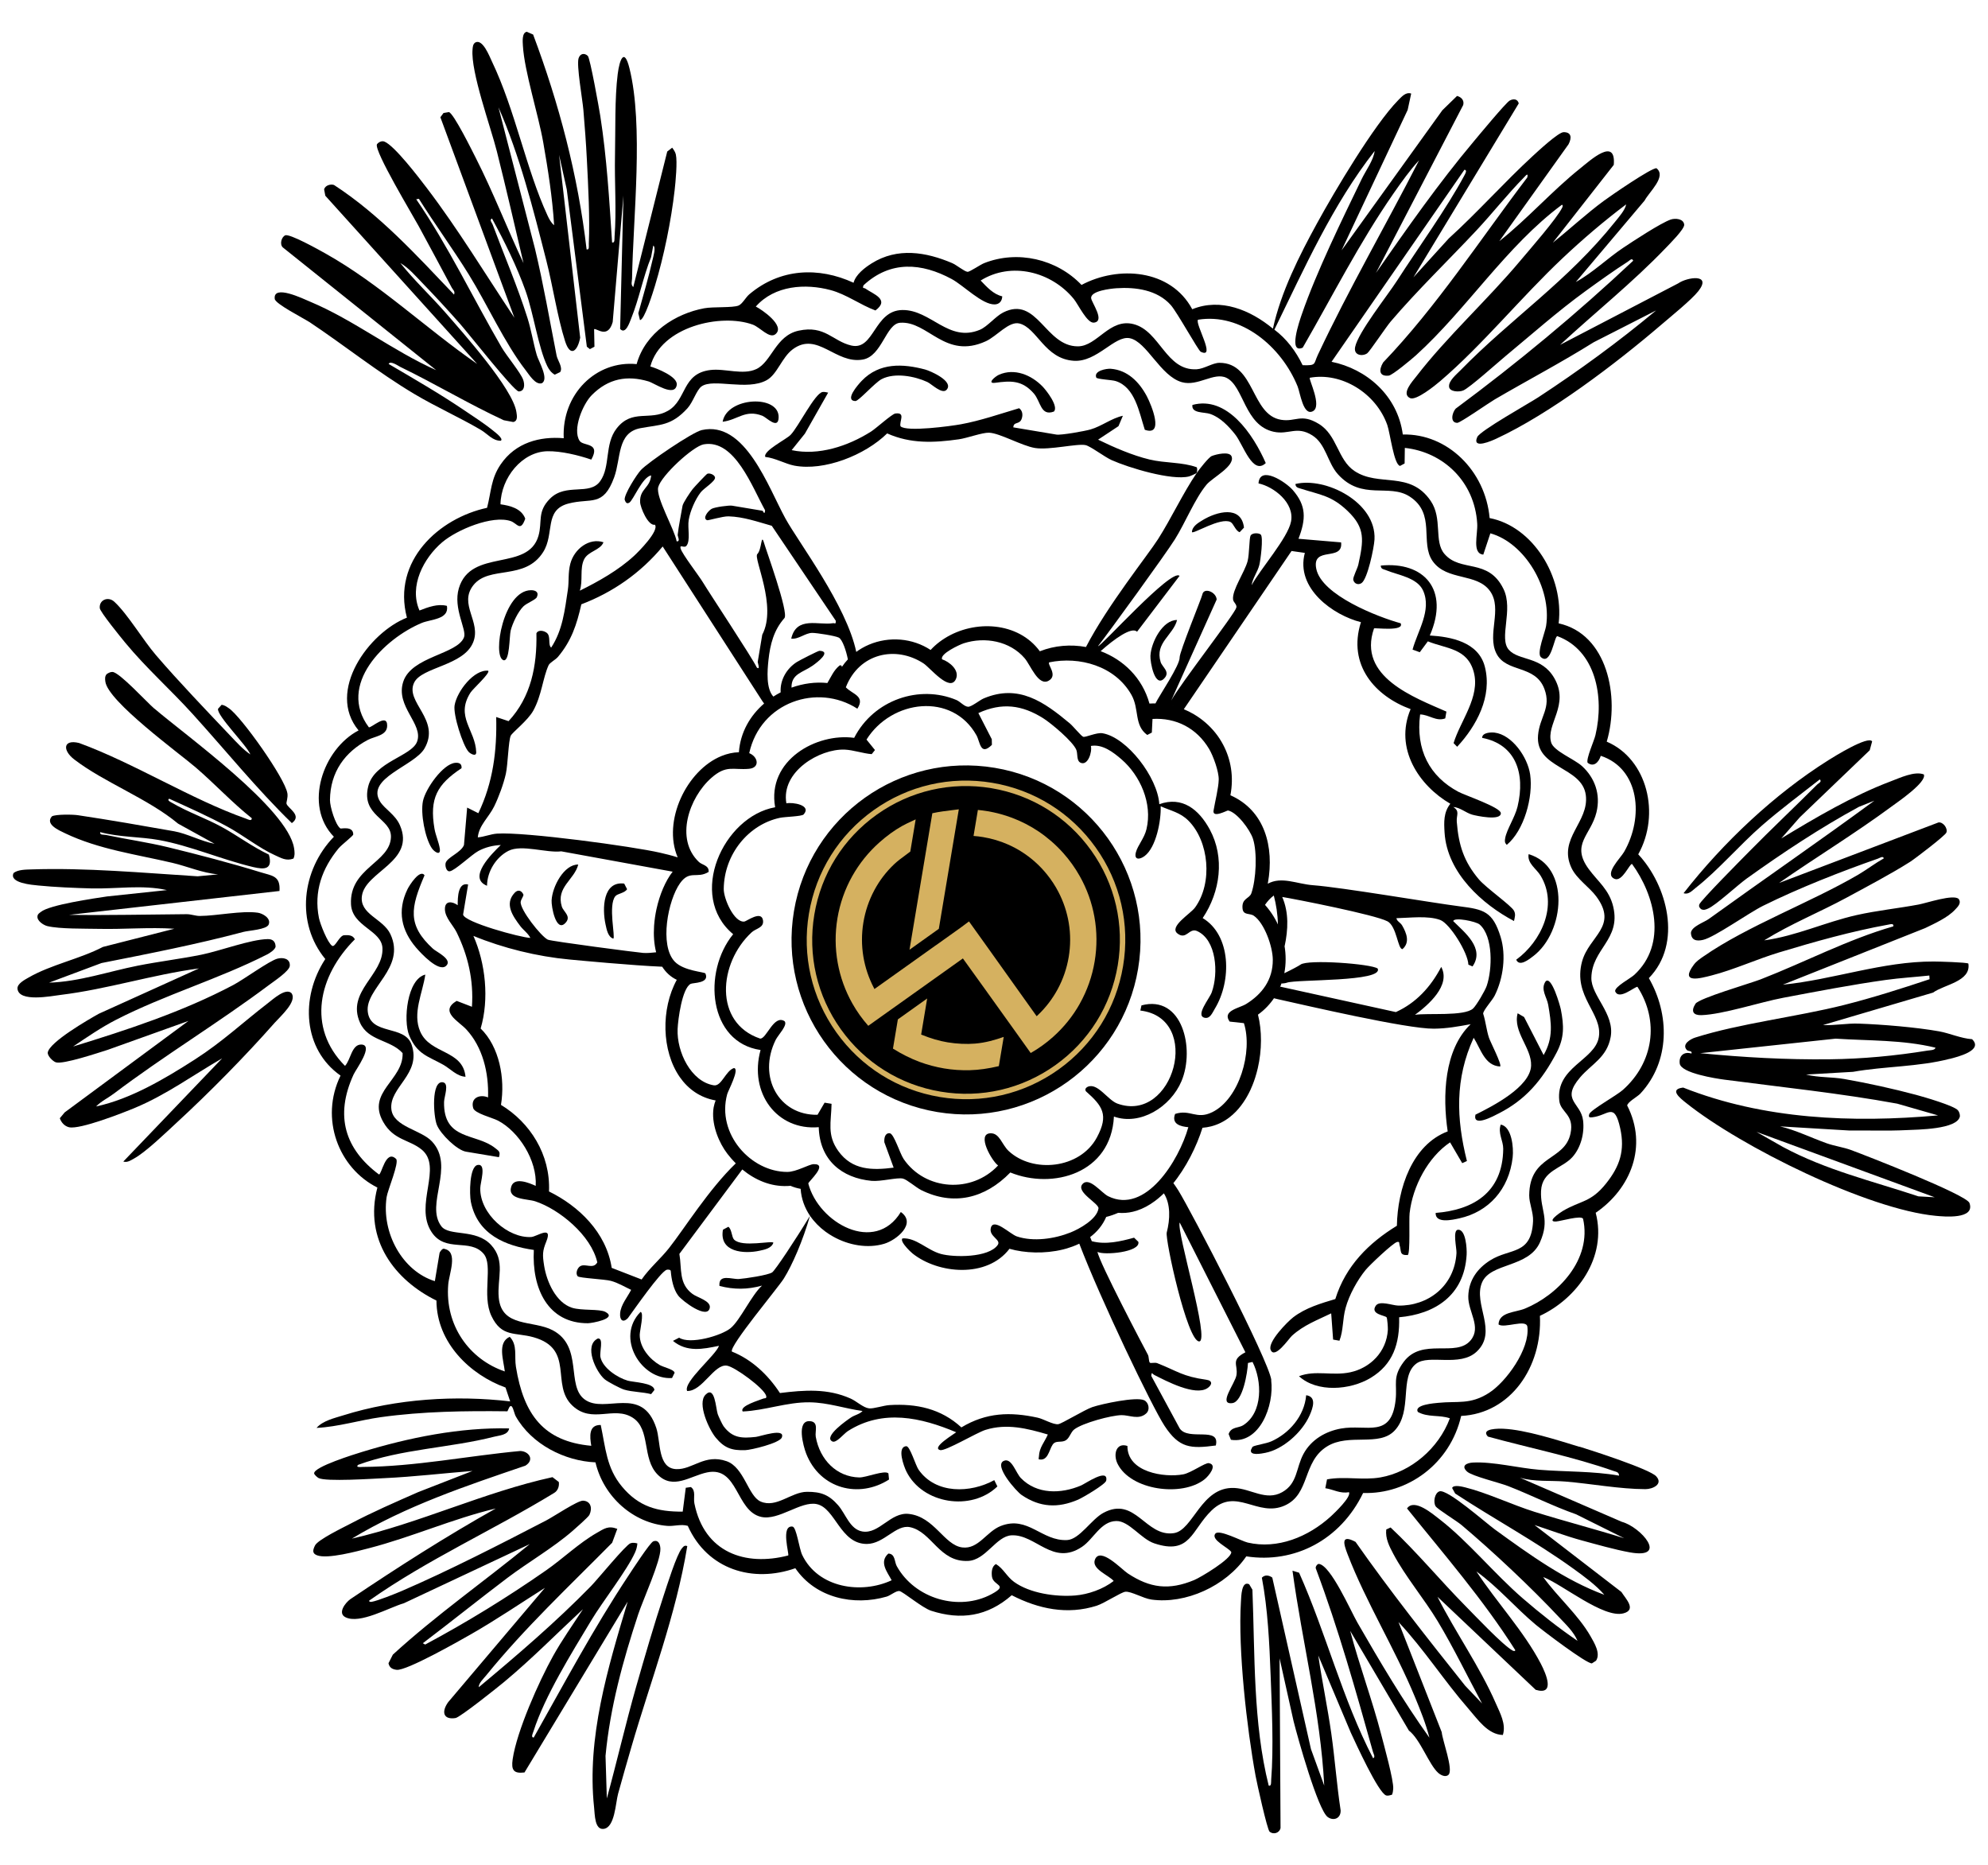
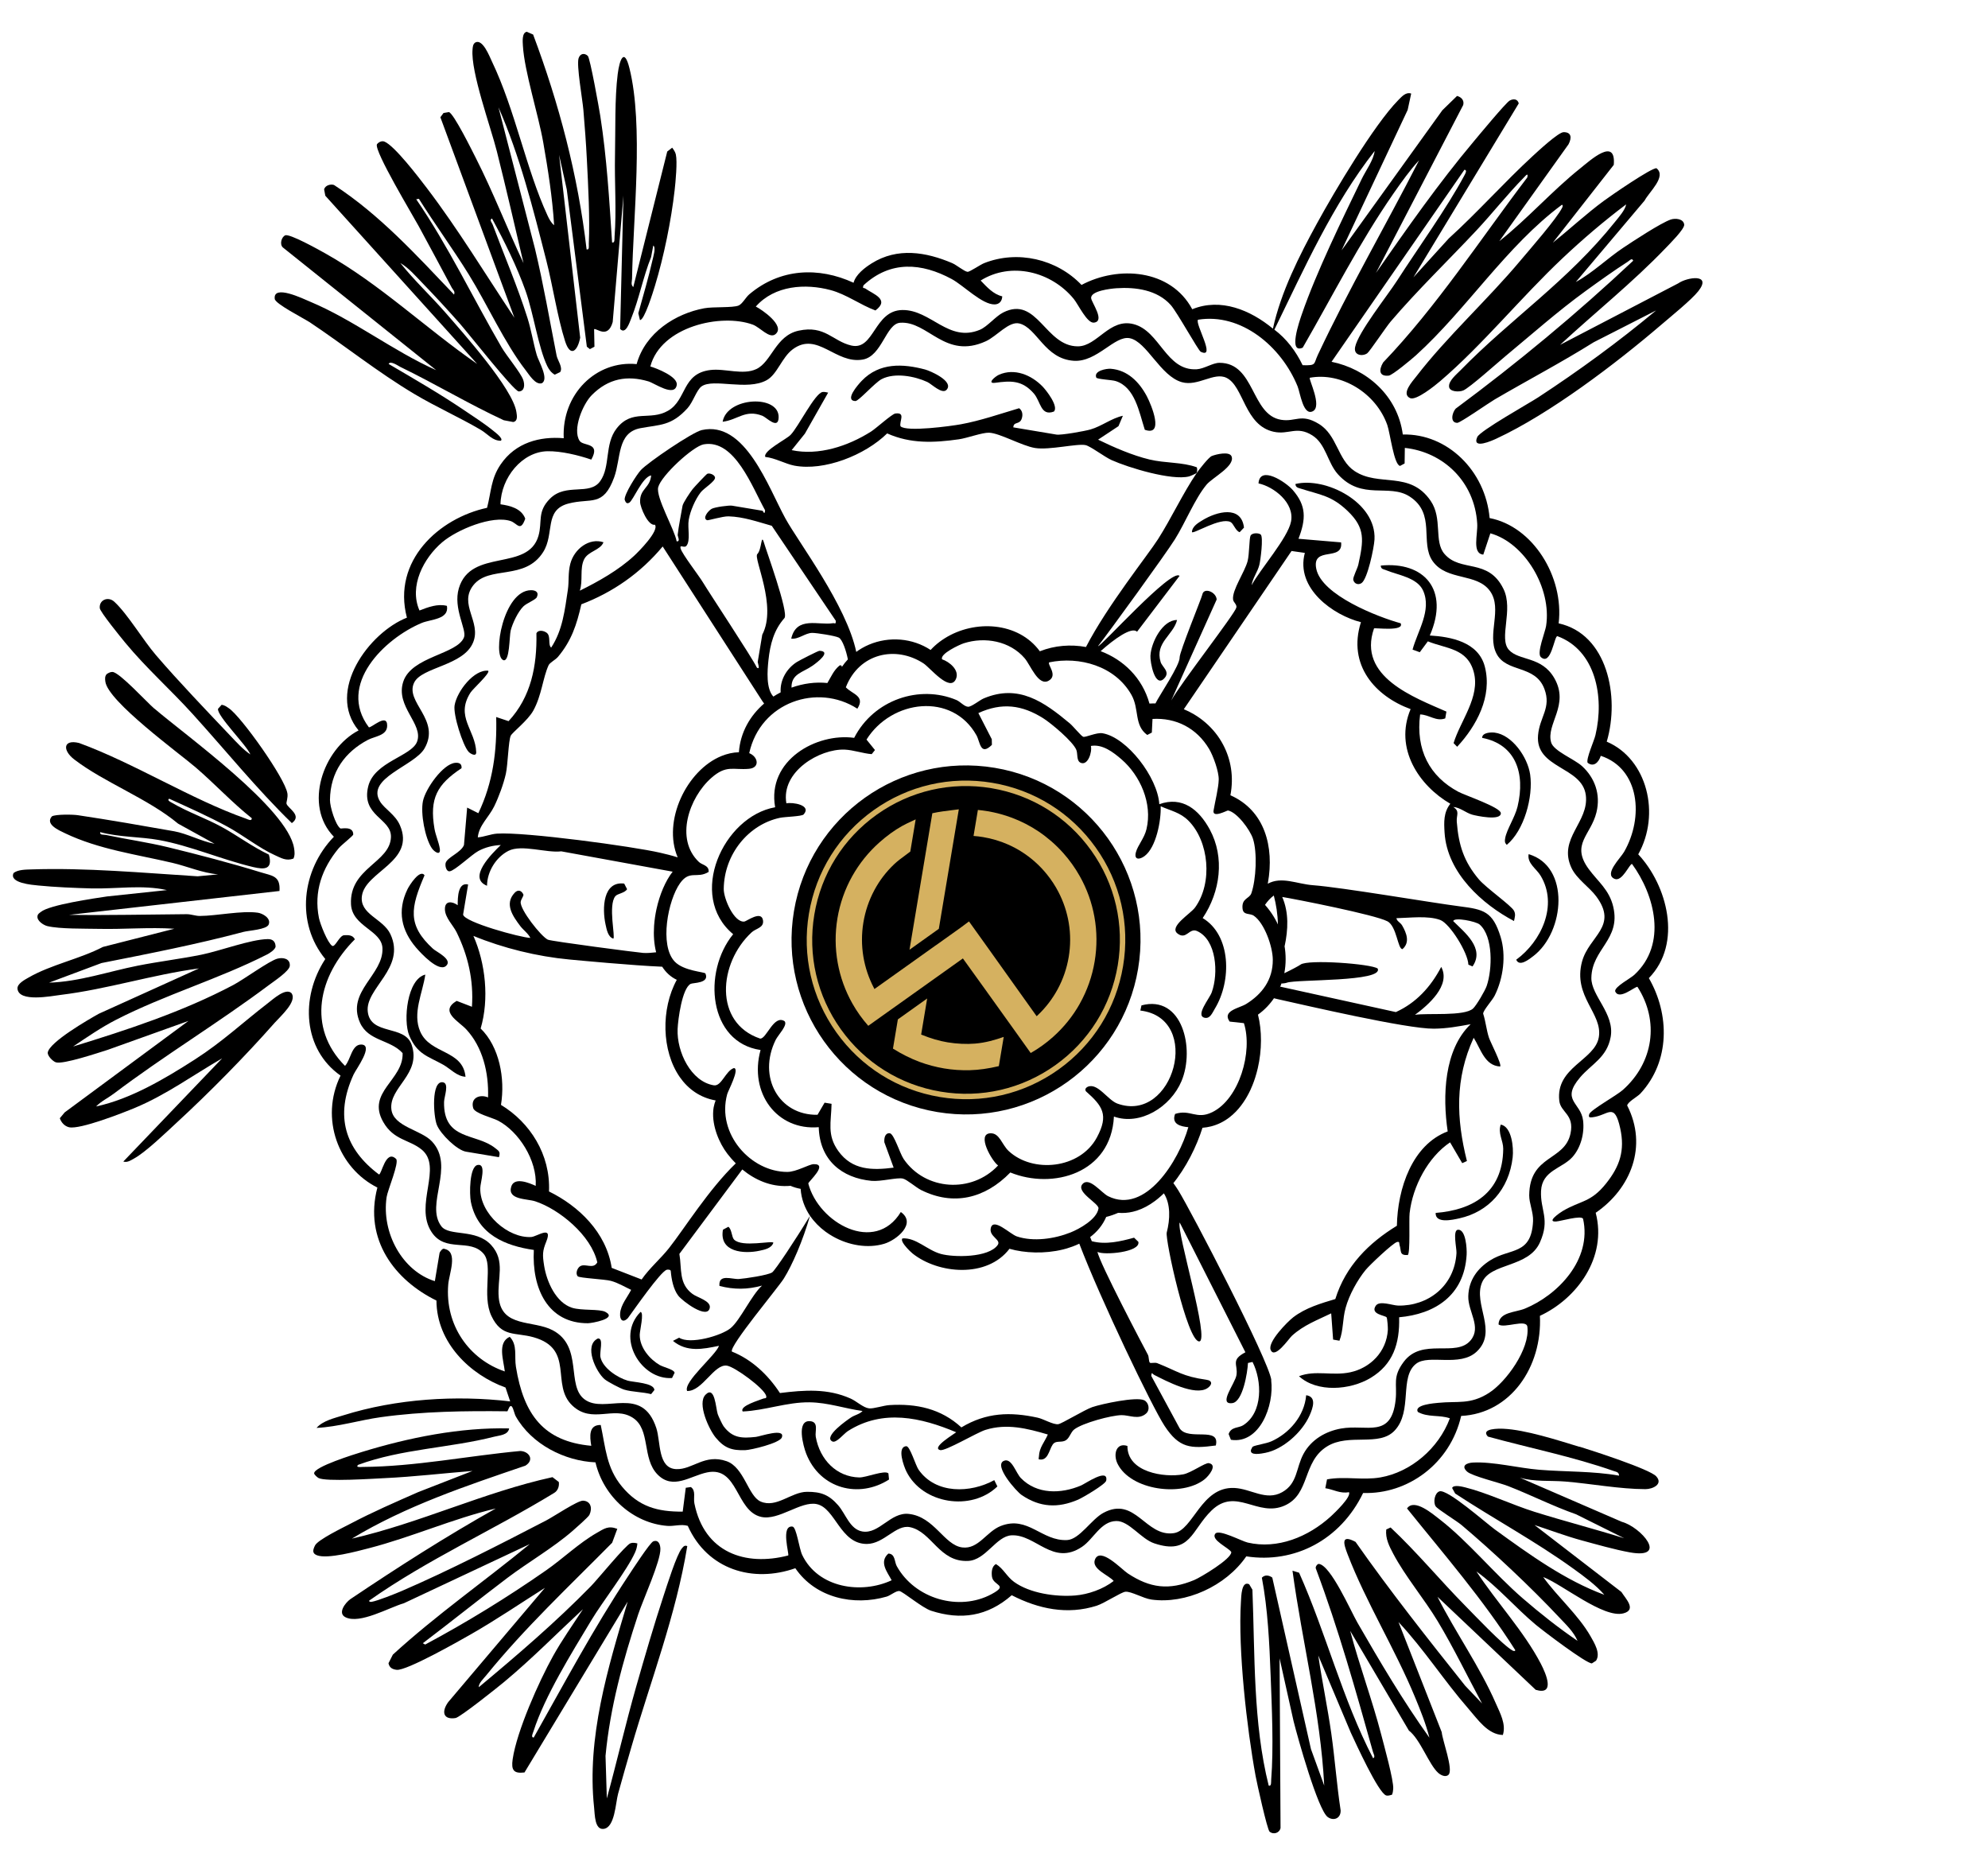
<svg xmlns="http://www.w3.org/2000/svg" id="Ebene_2" data-name="Ebene 2" viewBox="0 0 650 610" width="500" height="469">
  <defs>
    <style>
      .cls-1 {
        fill: #d5b160;
      }
    </style>
  </defs>
  <g>
    <path d="M535.73,279.46c7.4-13.21,2.96-31.23-10.29-36.88,4.38-14.84.12-35.23-15.73-38.69,1.82-15.24-8.45-31.73-22.58-34.44-1.36-15.47-13.87-27.71-28.4-27.33-1.7-12.79-11.91-21.47-23.31-23.79l43.46-62.8c1.04.04.27,1.32-.01,1.85-5.73,10.73-15.27,23.91-22.05,34.46-3.12,4.85-12.71,16.87-13.69,21.67-.57,2.81,2.51,3.11,3.98,2.03.81-.6,6.11-8.56,7.66-10.38,8.81-10.32,18.81-19.94,28.06-29.81,5.22-5.58,10.3-12.03,15.59-17.38.48-.49,1.43-1.69,1.03.07-15.48,20.38-29.56,42.14-47.16,60.52-1.48,2.52-1.29,4.62,1.83,4.3,1.22-.13,7.51-5.39,8.91-6.65,16.62-15.06,29.59-35.78,47.72-49.22.43-.02.26.64.12.92-1.77,3.6-10.61,13.67-13.67,17.32-10.6,12.67-24.21,25.07-34.05,37.88-1.19,1.54-5.07,5.7-2.04,7.1,1.97.91,8.16-4.1,9.91-5.6,13.81-11.81,26.52-27.49,39.94-40.13,6.64-6.26,13.6-12.2,20.83-17.64-.28,1.8-2.43,4.21-3.62,5.7-15.53,19.45-34.03,31.64-50.59,48.59-1.26,1.29-3.96,3.46-3.71,5.4.21,1.65,3.28,1.74,4.61,1.19,2.07-.85,11.19-9.04,13.77-11.18,8.71-7.22,17.11-14.69,26.26-21.34,4.3-3.12,9.41-6.79,13.83-9.61.5-.32,1.37-1.38,1.76-.32-18.48,17.36-37.9,33.44-58.09,48.4-1.22,1.42-1.86,4.63.55,4.63.97,0,10.23-6.48,12.21-7.64,10.77-6.29,21.8-12.08,32.41-18.72l20.42-10.41c-12.34,10.29-25.24,19.69-38.56,28.42-3.07,2.01-19.07,10.95-19.96,13-1.84,4.22,5.03,1.09,6.25.52,17.52-8.14,39.03-24.47,54.06-37.35,3.05-2.62,9.76-8.04,12-10.88,4.59-5.82-3.58-4.64-6.59-2.55l-38.62,20.1c11.32-10.49,23.76-20.41,34.49-31.61,1.26-1.32,6.25-6.27,6.11-7.7-.19-1.99-2.97-2.17-4.42-1.67-3.27,1.14-12.2,7-15.55,9.24-5.25,3.51-9.93,8.15-15.49,11.19l22.51-26.65c1.47-2.81,7.27-7.85,3.89-10.56-1.52-.28-14.91,8.95-17.14,10.59-5.81,4.27-11.12,9.23-16.76,13.74l19.92-25.44c.78-9.26-7.66-1.51-11.05,1.21-9.19,7.35-17.15,16.45-26.39,23.75l22.64-31.69c1.12-2.15.96-3.97-1.6-3.97-1.69,0-8.41,6.25-10.12,7.82-9.36,8.62-18.03,18.4-27.47,26.96l-11.54,12.7,34.45-56.88c-.39-1.51-1.76-1.59-2.96-.93-1.28.71-10.07,11.34-11.81,13.42-11.42,13.59-21.74,28.32-31.94,42.95l28.54-54.92c.41-1.58-.68-2.62-2.02-2.96l-4.79,4.66-32.98,45.84,21.62-45.93,1.15-5.35c-1.72-.59-3.06.96-4.23,2.15-7.89,8.02-20.81,29.76-26.57,40.28-5.81,10.6-11.83,22.51-14.43,34.46-7.35-6.08-17.07-10.15-26.39-6.35-7.1-13.22-24.31-14.29-36.22-7.95-8.12-8.5-20.92-11.45-31.85-7.13-1.34.53-4.74,2.92-5.45,2.84-1.05-.11-3.57-2.23-5.04-2.86-8.54-3.63-17.88-5.2-26.32.1-2.18,1.37-5.19,3.62-5.91,6.34-11.43-5.26-24.01-4.76-34.12,3.79-1.15.97-2.25,3.14-3.49,3.66-1.9.79-8.29.35-11.21.89-9.36,1.72-19.3,7.95-22.14,18.27-13.24-1.29-24.54,9.81-23.85,24.24-7.78-.66-15.75,1.38-20.65,8.59-3.19,4.71-3.05,8.83-4.43,14.17-15.66,3.37-31.12,17.26-26.22,35.93-12.39,4.86-26.49,24.02-15.81,36.88-11.61,6.06-18.11,24.51-8.08,34.78-10.59,10.92-12.55,28.19-2.81,39.99-8.32,12.69-7.2,29.58,4.99,38.13-6.89,14.1-.62,30.29,12.05,36.62-4.48,17.06,5.73,30.3,19.32,36.96.07,13.88,11.12,24.31,22.6,28.45l1.52,4.53c-17.71-2.07-37.21-.88-54.52,4.54-2.92.92-6.72,1.74-8.82,4.13,7.03-.33,14.01-2.53,21.03-3.51,13.74-1.91,27.61-2.08,41.41-1.92l.6-1.29c1.07-1.65,1.53,1.88,2.1,2.89,5.2,9.27,16.12,14.67,26.1,15.1,2.69,11.41,12.51,19.91,23.48,20.78,2.22.18,4.52-.66,6.72-.01,6.44,14.38,21.32,18.74,35.18,13.86,6.68,9.77,19.12,12.39,29.85,9.29,1.25-.36,3.13-1.97,4.18-1.83,1.18.16,7.47,5.51,10.43,6.46,9.67,3.11,18.36,1.88,26.33-5.09,8.76,4.5,18.23,6.51,27.86,3.41,2.43-.78,7.97-4.43,9.33-4.55,1.92-.17,5.8,2.18,8.52,2.56,11.12,1.55,24.31-4.35,31.02-14.13,15.77,2.42,30.79-5.36,38.22-20.73,14.58.49,28.47-9.55,32.07-25.2,16.18-.8,26.56-16.03,25.76-32.74,12.14-5.64,22.06-19.14,18.25-33.71,11.51-7.88,17.09-21.82,10.3-35.09.2-1.21,3.33-2.83,4.33-3.91,9.77-10.52,9.58-25.94,2.76-37.75,11.14-11.41,5.96-30.42-3.47-40.49ZM449.52,49.39c-.38,3.05-2.86,6.31-4.26,9.21-6.42,13.28-14.81,30.41-19.57,44.2-.78,2.26-4.54,13.06.3,10.91,9.76-16.91,18.6-34.47,29.71-50.45,2.51-3.6,5.44-7.73,8.35-10.83-10.88,21.29-22.91,41.92-33.1,63.61-1.46,3.1-.4,3.54-4.99,3.41-2.23-4.63-5.26-8.63-9.24-11.63,9.84-20.14,19.06-40.92,32.8-58.43ZM535.5,322.79c7.22,11.21,5.24,24.77-4.78,33.69-2.07,1.85-10.54,6.53-11,7.93-.39,1.2.27,1.12,1.15,1.01,5.15-.64,7.05-5.12,8.98,3.64,1.6,7.24-.15,12.4-4.58,17.97-5.07,6.38-8.27,5.55-14.2,9.05-.92.55-5.52,3.69-2.16,3.44,1.58-.12,8.12-2.09,8.78-.9,3.01,13.35-8.27,24.99-19.02,29.4-3.14,1.29-8.48,1.07-8.63,5.18,1.88,1.4,9.11-1.91,9.44.76.89,7.24-6.97,18.09-12.62,21.67-6.12,3.88-10.12,2.56-16.56,3.21-1.06.11-8.08.6-6.63,2.99,3.33,1.84,7.07.87,10.45,2.07-3.7,9.96-12.88,17.6-22.67,19.32-5.83,1.03-11.69-.44-17.51.65l-.56,2.89c2.78.43,4.8,1.84,7.73,1.3.89,1.47-4.69,6.79-5.87,7.87-7.44,6.8-17.56,10.87-27.25,8.61-1.99-.46-9.32-4.41-10.56-2.94-1.72,2.05,4.49,4.69,5.19,6.06.1,2.23-10.04,8.27-12.13,9.14-8.21,3.42-14.44,2.66-21.76-2.19-2-1.33-8.98-8.8-10.7-4.53-1.26,3.12,4.55,5.13,6.12,7.02-3.46,2.7-8.38,4.41-12.6,4.75-6.27.5-14.82-.68-20.02-4.47-2.35-1.71-3.47-4.37-5.9-5.81-1.38.75-1.49,2.67-1.3,4.11.42,3.08,5.62,2.62-.11,5.72-10.63,5.74-25.1,1.57-31.04-9.17-.77-1.39-.46-4.02-2.74-4.09-3.13,2.78-.32,6.07,1.08,8.73-9.88,4.62-24.05,2.58-29.26-8.27-1.02-2.13-1.87-9.13-3.18-9.29-3.95-.49-.98,9.11-1.4,9.45-14.04,3.65-27.45-.94-30.69-17.03-.38-1.88.58-4.14-1.15-5.35l-1.67.24-1,7.8c-8.25.07-14.41-1.6-19.91-8.24-5.07-6.13-5.29-12.53-6.91-20.1-3.96-.07-3.62,3.69-3.09,6.81-15.57-1.41-22.12-10.19-24.65-25.83-.57-3.5.58-7.14-2.03-9.82-4.12,1.87-2.01,7.65-1.61,11.33-11.6-3.94-19.63-15.06-18.5-28.5.29-3.46,3.29-10.62-1.2-11.57-.67-.43-1.59,1.03-1.64,1.31l-1.54,9.23c-10.59-3.28-17.5-15.76-15.78-27.5.32-2.22,4.23-11.4,3.09-12.49-3.42-3.26-4.72,5.2-5.6,5.09-11-8.24-14.59-19.02-8.28-32.72.77-1.68,6.79-9.75,2.45-9.77-3.11-.01-3.43,5.06-5.27,6.98-12.53-12.57-8.7-29.49,3.22-41.39-.62-1.38-2.1-1.43-3.33-1.35-1.65-.19-3.1,4.11-4.1,3.47-1.47-.95-3.92-7.13-4.32-9.12-1.72-8.63,1.02-16.19,6.43-22.76.96-1.17,4.79-4.08,4.79-4.54.04-2.87-3.98-1.81-4.19-1.96-1.65-1.18-3.44-7.13-3.42-9.32.09-9.21,4.98-15.74,12.39-19.65,2.32-1.22,6.26-1.38,6.32-4.6.08-4.39-5.18.76-5.99.47-10.45-13.92,5.12-29.02,17.26-34.11,2.99-1.26,9.06-1.12,8.28-5.6-3.01-.78-6.13.41-8.98,1.51-3.5-7.97,1.38-17.16,7.41-22.3,4.88-4.16,16.45-8.95,22.41-6.95,2.18.74,3.2,3.71,4.78-.78-1.24-3.38-5.05-4.27-8.1-4.7.16-8.7,7.07-17.21,15.37-17.36,4.44-.08,10.17,1.3,14.33,2.74,3.21-5.72-2.61-4.31-3.81-6.13-2.42-3.66,1-11.96,3.96-14.95,5.43-5.49,11.62-6.56,18.56-4.5,1.96.58,8.57,5.27,9.25,1.18.45-2.72-6.62-5.49-8.64-6.06,3.44-13.07,23.16-17.49,33.53-13.68,2.36.87,5.46,4.73,7.41,3.11,3.34-2.77-4.58-8.1-6.44-9.03,6.18-6.99,16.3-7.57,24.45-5.39,5.18,1.38,9.7,4.82,14.69,6.67,4.8-3.62-.69-5.32-3.31-7.17-.48-.34-1.03.18-.6-1.06,8.84-8.21,19.07-7.33,28.85-2.05,3.92,2.12,9.98,8.41,14.08,8.3,1.49-.04,2.4-1.07,2.46-2.64-2.92-.67-5.03-3.05-7.07-5.17,9.99-6.26,23.15-2.94,30.48,6.04,1.46,1.79,4.33,7.96,6.55,7.73,3.84-.4-.74-6.56-.88-7.99-.23-2.43,6.53-3.14,8.26-3.26,6.25-.42,13.34.51,17.79,5.5,2.03,2.27,9,14.89,9.79,15.27,5.19,2.54-1.92-9.12-.89-10.47,14.03-2.31,27.24,8.67,32.58,21.79.84,2.05,1.83,9.86,5.04,8.11,3.05-1.66-1.48-10.48-1.05-10.92,10.42-1.91,21.67,5.06,25.35,15.44.93,2.61,2.16,13.04,4.18,13.39l1.49-.8.07-5.09c12.49,1.34,22.84,10.93,23.68,24.77.22,3.56-1.77,9.79,1.99,10.13l2.31-6.96c11.19,3.1,20.15,17.9,18.23,30.32-.3,1.96-3.08,8.72-1.76,10.12,3.44,3.2,4.43-6.98,5.46-6.8,12.43,4.58,15.46,19.7,12.44,32.39-.45,1.91-3.07,7.62-2.57,9,1.92,1.52,3.61,0,4.32-2.26,12.74,4.23,14.14,20.1,7.63,31.42-1.2,2.09-6.72,7.34-3.09,8.84,2.5,1.03,4.87-5,5.69-4.88,7.44,10.23,11.59,26.21.76,36.24-1.37,1.27-6.34,3.81-6.3,5.35,1.21,3.18,6.46-1.56,7.34-1.41Z" />
    <path d="M100.88,105.21c11.6,7.72,22.56,16.56,34.52,23.67,7.1,4.23,14.64,7.56,21.75,11.74,2.21,1.3,3.76,3.54,6.49,3.54,1.09-.62-1.96-2.87-2.3-3.15-2.84-2.35-6.72-4.85-9.82-6.94-7.96-5.37-16.3-10.19-24.55-15.03.55-1.19,3.1.61,3.81.96,11.38,5.51,22.36,12.13,33.85,17.45l3.09.58c1.58-.29,1.22-2.07,1.05-3.24-1.13-7.68-17.58-26.05-23.14-32.45-4.83-5.54-10.22-10.54-14.83-16.3,2.71,1.54,5.05,4.31,7.26,6.58,4.15,4.28,8.34,8.84,12.3,13.33,2.65,3,17.43,21.81,19.15,22.08,2-.03,2.02-2.24,1.49-3.77-.81-2.34-5.47-7.9-7.06-10.63-9.36-16.1-17.44-33.15-27.94-48.45l.87-.15c5.26,8.37,11.11,16.34,16.32,24.75,6.07,9.81,11.72,22.43,18.59,31.29,1.26,1.63,3.22,4.9,5.3,4.28,2.45-1.32-1.07-7.23-1.64-9.18-1.16-4.01-1.8-8.2-3.05-12.17-3.28-10.37-7.62-20.46-11.41-30.6-.21-.56-1.17-1.52-.19-1.93,4.07,7.5,8.08,15.55,10.98,23.68,2.59,7.26,4.14,18.43,7.1,24.6.57,1.18,1.33,2.16,2.44,2.8l1.77-.85c1-1.5-.85-3.86-1.15-5.35-2.3-11.66-4.31-23.41-7.08-34.99l-11.95-46.27c7.01,15.97,11.32,33.12,15.66,50.14,2.11,8.25,3.65,18.56,6.14,26.38,1.72,5.38,4.1,3.26,4.93-1.17l-6.9-59.78,2.51,11.28,6.57,51.45,1,.8,1.49-.79-.11-5.73c.71-.49,4.46,3.38,6.08-2.34l3.51-41.35-1.08,43.61c1.81,1.98,3.12-2.21,3.64-3.49,2.56-6.35,3.92-13.61,6.49-20.01l.71-3.78c.95.59.01,3.58-.2,4.55-1.34,5.89-3.07,11.77-4.69,17.59l.53,2.22c1.42.22,4.35-9.34,4.91-11.19,2.9-9.5,5.32-21.38,6.44-31.27.31-2.69.94-9.37.39-11.71-.19-.83-.71-1.55-1.19-2.2l-1.62,1.26-11.11,44.35c-.9-.88-.41-1.8-.4-2.8.33-19.91,3.84-50.03-.86-68.83-1.69-6.78-3.22-2.83-3.83,1.92-1.01,7.94-.71,18.4-.89,26.61-.19,8.65.53,17.97-.14,26.56-.05.67.15,2.22-.81,1.92-.91-13.82-1.73-27.72-3.86-41.36-.39-2.5-3.33-18.95-4.09-19.66-1.09-1.01-2.47-.81-3,.75-.76,2.25,1.28,13.55,1.56,16.94.45,5.38.87,10.83,1.14,16.23.43,8.51,1.01,19.1.63,27.52-.03.66.27,2.15-.72,1.85-2.82-24.27-9.04-47.76-17.49-70.26l-2.07-.91c-1.62.29-1.36,3.2-1.28,4.52.49,8.43,5.04,22.45,6.66,31.68,1.56,8.92,2.99,17.98,3.56,27.07-.99-.77-1.65-2.07-2.19-3.23-6.96-15.05-10.52-34.36-18.15-50.3-.84-1.76-3.03-7.54-5.46-6.23-.78.55-.81,1.4-.89,2.27-.64,7.34,5.97,25.42,7.95,33.32,3.05,12.14,5.85,24.37,8.72,36.57-5.36-11.36-9.91-23.19-15.59-34.37-1.2-2.36-7.24-14.6-8.81-15.03l-1.77.3-1.02,1.39,24.21,65.58c-9.44-14.15-18.39-28.97-28.66-42.45-2.57-3.37-10.61-13.93-13.89-15.18-.83-.32-1.87.17-2.42.9-.9,2.24,11.71,23.17,13.64,26.72,3.64,6.69,7.24,13.44,10.84,20.16.4.76,1.18,1.19.75,2.27-12.3-12.9-24.4-26.2-39.27-35.85-1.1-.38-2.94.12-3.23,1.47l.39,2.05,49.67,55.01c-16.77-11.62-31.83-26.14-49.62-36.12-2.07-1.16-11.74-6.58-13.18-5.93-1.18.53-1.87,2.82-.81,3.91l50.22,40.19c-14.06-6.25-27.08-16.48-41.21-22.39-2.26-.95-12.25-5.83-11.61-.91.21,1.63,9.28,6.22,11.17,7.47Z" />
-     <path d="M637.6,346.35c2.57-.66,11.19-2.78,7.35-6.45-3.66-.26-7.37-1.96-10.78-2.57-7.5-1.34-18.61-2.26-26.29-2.53-3.92-.14-7.81.66-11.72.47l36.02-10.61c3.63-2.65,12.48-3.62,11.56-9.49-.45-.43-9.86-.68-11.37-.68-16.66-.06-32.78,5.92-49.32,7.58l46.55-18.51c3.09-1.5,7.4-3.44,9.79-6.03.88-.95,2.16-2.11,1.18-3.5-1.67-1.66-10.47,1.33-13.1,1.82-6.73,1.26-13.66,1.96-20.33,3.46-10.14,2.28-19.87,6.87-30.19,8.26,8.63-5.38,18.06-9.16,26.93-13.96,6.48-3.51,14.65-7.82,20.79-11.72,1.6-1.02,11.47-8.55,11.87-9.57.55-1.43-1.14-3.59-2.61-3.31l-52.13,19.79c12.19-8.48,24.87-16.19,36.85-25.03,1.97-1.45,11.59-7.99,10.52-10.48-3.03-1.16-7.79,1.12-10.97,2.32-12.2,4.61-24.4,11.8-35.66,18.62l6.03-6.88,22.9-21.96.79-2.9c-1.26-1.96-12.43,4.96-14.36,6.18-17.53,11.04-34.27,26.77-47.32,43.47,1.63.58,2.82-.85,3.99-1.77,7.25-5.67,14.4-14.05,21.55-20.28,6.12-5.33,12.65-10.19,19.02-15.17.82.79-.45,1.27-.86,1.68-7.4,7.41-15.02,14.58-22.36,22.04-2.09,2.13-15.91,16.03-16.21,17.21-.2.76.13,1.05.58,1.5.86.44,1.46.18,2.28-.17,2.6-1.1,9.64-7.67,12.68-9.85,11.83-8.47,24.01-16.54,36.68-23.43l5.06-2.02c-17.9,13.16-36.18,25.72-54.16,38.69-1.57,1.13-5.64,2.45-5.85,4.53.11,2.55,1.94,2.78,3.97,2.31,3.8-.87,14.92-8.82,19.68-11.17,11.68-5.77,25.32-11.14,37.54-15.41.54-.19,1.67-1,1.91-.08-2.84,1.59-5.51,3.65-8.31,5.3-15.49,9.08-36.42,16.83-50.7,26.78-1.13.78-2.28,1.55-3.14,2.7-4.77,6.39,2.25,4.42,5.76,3.53,7.26-1.85,14.8-5.33,22.08-7.53,11.7-3.54,23.83-6.95,35.79-9.11.57-.1,1.91-.51,1.61.58-14.93,4.29-28.9,11.7-43.4,17.33-3.34,1.3-20.16,6.17-21.3,7.97-1.64,2.57-.65,3.81,1.95,3.73,6.98-.22,19.18-4.25,26.75-5.68,10.89-2.06,22.61-4.31,33.52-5.83,4.75-.66,9.52-.94,14.28-1.45l.07,1.21c-9.3,3.1-18.63,6.07-28.11,8.46-15.35,3.86-33.85,5.96-48.55,10.62-1.55.49-4.5,2.21-2.73,4.07.49.52,1.83.14,1.51,1.16-2.26-.71-4.14.52-3.85,3.22.34,3.2,11.97,4.97,14.63,5.32,18.79,2.47,37.97,4.45,56.52,7.85l13.36,3.84c-28.03,2.49-56.97,1.34-83.37-9.1-4.75.54-1,3.46.95,5.02,18.06,14.44,59.45,34.83,81.68,36.93,2.57.24,13,1.27,11.01-4.21-.99-2.71-33.82-15.5-38.72-17.31-2.47-.91-5.5-1.33-7.92-2.19-5.12-1.81-10.03-4.29-15.32-5.55l22.76,1.36c6.2-.08,12.39.17,18.59-.14,3.4-.17,16.75-.18,17.49-4.53.01-.68-.22-1.43-.63-1.93-1.25-1.52-11.08-4.36-13.63-5.05-7.57-2.03-15.86-3.84-23.52-5.19-4.18-.74-8.42-.43-12.55-1.47l15.38-.89c10.37-1.84,21.39-1.6,31.61-4.25ZM632.72,391.6l-5.33-.3c-14.94-4.97-30.22-8.57-44.28-16.14l-8.7-4.95,58.31,21.39ZM556.01,344.47l44.3-4.75c10.95.72,21.91.34,32.66,2.95-.15.89-1.86.83-2.56.95-10.56,1.72-21.38,2.73-32.04,2.85-14.15.17-28.31-.63-42.35-2Z" />
    <path d="M516.5,473.22c-7.1-2.17-17.71-5.6-24.9-5.91-1.27-.06-7.56-.16-5.04,2.56,13.54,3.73,27.94,6.6,41.18,11.27.8.28,1.7.32,1.73,1.51-8.58-1.51-17.42-1.22-26.09-1.92-6.72-.54-15.14-2.71-21.7-2.36-2.06.11-4.01,1.05-1.92,2.96,1.64,1.48,10.49,3.6,13.38,4.72,7.49,2.91,14.7,6.59,22.29,9.25l15.72,7.83c-9.74-3.07-19.67-5.61-29.41-8.67-7.16-2.25-15.7-6.28-22.6-7.97-.91-.22-3.83-.98-4.28.2l1,1.81c12.77,8.38,26.27,15.63,38.69,24.6,3.41,2.46,7.38,5.35,10.11,8.53-12.95-4.8-24.53-13.2-35.81-21.37-2.92-2.12-15.58-13.35-18.14-12.47-1.59.55-2.08,3.54-1.25,4.87.61.97,6.84,4.76,8.49,6.15,10.29,8.68,22.75,20.38,32.01,30.27,2.17,2.31,4.63,4.59,5.93,7.61-6.22-4.23-12.2-8.96-17.93-13.91-9.2-7.95-17.85-18.6-27.09-25.77-2.41-1.87-8.42-7.04-10.76-3.63,12.13,15.08,24.9,29.77,35.4,46.33.01.46-.6.29-.86.15-3.21-1.76-12.23-11.34-15.41-14.56-8.29-8.39-15.92-17.65-24.51-25.7l-1.42.66c-.34,2.95,1.04,5.57,2.32,7.99,3.88,7.34,10.13,14.73,14.5,22,5.22,8.67,9.69,17.98,14.51,26.91l-5.54-5.83c-12.26-15.4-24.48-30.83-35.84-47.02-4.87-2.59-3.92.62-2.59,4.07,5.98,15.59,15.53,30.96,22.06,46.76,1.77,4.27,3.55,8.69,4.7,13.22-8.57-11.96-16.13-24.75-23.52-37.59-2.25-3.9-8.8-18.91-12.68-19.25-.4-.04-1.33,1-.88,1.7,7.3,19.49,12.97,39.66,18.62,59.8.16.58.89,1.76.03,2.05-10-19.22-15.36-40.87-24.2-60.67l-2.16-.66c3.17,23.48,9.16,46.42,10.38,70.28l-4.34-11.94-12.65-56.09c-1.07-.78-2.42-1.01-3.41.04,1.95,10.26,2.47,21.45,2.87,32,.4,10.51,1.01,23.72.18,34.09-.05.67.15,2.22-.81,1.92-5.15-20.56-4.49-42.76-5.33-64.08l-1.06-1.79c-2.53-1.2-2.59,3.91-2.7,5.73-.99,15.64,1.95,41.46,4.8,56.97.42,2.3,3.8,17.6,4.59,18.25,1.23,1,3.2.48,3.57-1.22l-.31-55.49,4.58,20.57c1.31,5.24,7.96,29,11.16,31.33,1.92,1.4,4.32.46,4.23-2.18-1.28-8.35-1.87-16.81-3.06-25.17-1.22-8.54-3-16.96-4.26-25.49l10.64,25.23c1.59,3.41,9.03,19.78,11.59,20.56.55.17,1.29-.09,1.87-.23.3-.6.37-1.3.42-1.96.2-2.68-3.05-14.35-3.93-17.75-2.97-11.41-7.13-22.51-10.15-33.91l19.21,32.62c3.74,2.85,6.55,11.15,9.6,13.85.83.74,2.45,1.56,3.39.57,1.6-1.69-2.05-11.3-2.25-13.89l-14.14-36.02c8.26,8.78,14.89,19.19,22.82,28.28,3.09,3.54,6.41,8.54,11.32,8.65,1.12-3.58-.94-7.19-2.33-10.39-5.19-11.92-13.21-23.21-19.06-34.81l32.13,30.43c6.43,1.91,3.46-5.1,1.67-8.55-5.5-10.56-14.57-20.25-21.06-30.16,7.03,5.04,12.77,11.89,19.42,17.43,2.41,2.01,16.49,12.7,18.35,12.64l1.36-.88c1.57-2.39-.58-5.85-1.78-7.96-3.98-7-10.85-12.91-15.51-19.41,6.29,2.4,19.76,13.61,26.26,11.88,4.39-1.17.74-4.76-.67-6.99l-28.42-21.89c5.05,1.64,10.24,3.61,15.35,5,4.84,1.32,10.98,3.06,15.8,3.93,12.91,2.31,3.64-8.31-2.58-9.98l-33.36-14.44c4.85,1.41,9.9.85,14.84,1.26,8.5.7,17.77,2.47,26.22,2.49,2.39,0,5.9-1.63,3.53-4.2-2.17-2.36-20.89-8.4-25.08-9.69Z" />
    <path d="M50.36,231.81c-2.54-2.18-11.4-11.89-13.71-12.03-.65-.04-1.4.33-1.93.73-.62.73-.53,1.54-.42,2.41.78,6.46,24.06,23.38,29.52,28.06,6.27,5.39,11.94,11.53,18.4,16.66-.05,1.09-1.29.34-1.86.14-17.87-6.27-36.56-18.15-54.64-24.76-5.29-1.3-5.48,2.4-1.59,5.38,9.84,7.56,24.07,12.76,33.96,20.99l11.94,6.59c-4.31-.78-8.99-3.34-13.22-4.09-10.28-1.82-21.19-3.72-31.51-5.26-1.59-.24-7.3-.34-8.49.39-2.31,2.58,2.36,4.59,4.27,5.5,11.06,5.3,23.41,6.94,35.15,9.7,4.99,1.17,9.8,3.33,14.96,3.76l-6.7.64c-17.9-1.13-36.62-2.86-54.57-2.25-1.76.06-4.2.06-5.64,1.17-1.58,3.31,6.15,3.89,8.12,4.09,5.27.53,11.97.81,17.34.95,8.19.21,16.6-1.27,24.69.55l-19.52,2.07c-4.22.62-18.96,2.76-21.72,5.08-.47.39-1,.62-1.09,1.36-.26,1.55,2.03,2.99,3.24,3.27,4.05.97,12.21.8,16.73.9,8.23.19,16.56-.58,24.79-.04l-23.35,5.95c-7.59,3.95-17.01,5.79-24.36,10.03-1.22.71-3.68,1.97-3.6,3.59.37,4.61,11.14,2.43,14.2,2.06,15.21-1.86,30.01-6.63,45.17-8.65l-32.75,14.82c-3.22,1.8-16.23,9.27-16.72,12.72-.07,1.15,1.73,2.88,2.65,3.17,2.38.76,13.79-3.09,16.94-4.07l26.45-9.47-40.51,29.93-1.58,1.9c.49,1.44,1.61,2.63,3.04,2.95,3.55.8,17.54-4.67,21.62-6.38,10.2-4.27,18.83-10.61,28.44-16.16l-32.33,33.76c1.3.41,2.41-.38,3.52-.99,3.88-2.14,10.37-8.44,13.92-11.71,10.66-9.81,22.42-21.74,32.07-32.68,1.83-2.07,7.56-7.08,5.47-9.74-1.9-1.74-5.92,1.96-7.72,3.34-8.23,6.33-14.83,12.6-23.8,18.36-9.94,6.38-21.1,12.98-32.37,15.4,1.71-1.76,3.89-2.74,5.83-4.21,16.45-12.44,34.23-23.15,50.81-35.57,1.56-1.17,6.59-4.5,6.73-6.19.21-2.42-2.23-2.85-4.03-2.38-2.66.69-11.04,6.82-14.47,8.63-16.6,8.77-34.71,14.68-52.38,20.11,4.62-3.1,9.2-6.26,14.12-8.78,15.89-8.14,33.51-13.28,49.36-21.34.83-.42,2.6-1.57,2.76-2.54-.05-1.75-1-2.49-2.58-2.47-5.53.07-15.65,3.88-21.75,5.11-6.87,1.38-13.86,2.22-20.75,3.58-9.64,1.91-19.18,5.26-29.02,5.55l17.15-6.41c15.57-3.09,31.01-6.08,46.39-10.18,1.84-.49,7.59-.74,8.29-2.41.87-2.06-1.96-3.64-3.52-3.87-5.31-.76-13.41,1.03-19.01,1.06-1.44,0-2.86-.59-4.32-.58-12.81.09-25.63.4-38.44.22l68.83-7.81c.34-4.98-2.35-4.94-6.1-6.1-9.58-2.96-20.6-5.84-30.36-8.21-6.74-1.64-13.58-2.58-20.34-4.02-.67-.14-2.13.11-1.83-.91,6.22,1.68,13,1.46,19.18,2.57,10.1,1.81,20.75,6.47,30.86,8.85,3.68.86,6.48.83,5.12-4.08-5.38-2.52-10.4-6.32-15.57-9.12-5.19-2.81-10.99-4.81-16.1-7.81-.3-.18-1.82-.81-.94-1.35,6.39,2.91,12.88,5.79,19.06,9.15,5.11,2.78,10.45,7.05,15.49,9.31,2.06.92,3.72,2.01,6.1,1.12.51-1.11.39-2.25.2-3.4-2.05-13.01-35.64-37.02-45.68-45.65Z" />
    <path d="M222.91,506.42c-1.72,2-4.94,12.34-6,15.53-3.15,9.53-6.19,20.02-8.96,29.71-3.45,12.11-6.28,24.43-9.6,36.57l-.43-13.92c1.49-15.82,5.72-31.23,10.69-46.29,1.6-4.83,7.41-17.5,7.26-21.49-.06-1.52-.68-3-2.32-2.39-1.09.41-7.04,9.57-8.24,11.39-11.23,16.94-20.86,35.03-30.88,52.78-1.02-.03-.28-1.38-.09-2,3.75-11.67,12.56-25.74,18.89-36.28,3.73-6.21,11.78-16.48,14.35-22.26.43-.96.68-1.89.76-2.95-.75-.19-1.47-.32-2.25-.06-1.52.5-10.72,11.76-12.9,14-11.57,11.83-24.12,22.57-36.72,33.08-.14-1.24,1.64-2.9,2.39-3.83,12.67-15.62,27.22-29.23,41.23-43.41l1.68-4.55c-2.97-1.12-4.25-.08-6.74,1.34-5.82,3.33-11.03,8.39-16.53,12.22-12.78,8.9-25.94,16.99-39.57,24.28l-.77-.43c9.29-7.04,18.4-14.37,27.7-21.4,6.77-5.11,14.98-9.84,21.33-15.38.98-.86,5.11-4.47,5.46-5.2,1.06-2.24.42-4.51-2.06-4.65-1.73-.1-9.63,5.2-12.02,6.44-14.77,7.67-32.14,16.57-47.24,23.07-2.13.92-7.96,3.26-9.93,3.58-.3.05-.93.01-.77-.42,19.18-13.51,40.51-23,60.42-35.16,1.24-.7,1.8-2.15,1.59-3.62l-2.07-1.58c-22.34,4.9-43.34,15-65.64,20.11,17.81-10.75,37.44-17.27,56.78-23.87,3.06-1.9,1.19-4.67-1.64-4.8-17.23,1.6-34.34,5.11-51.66,5.22-.42,0-2.41.27-1.43-.68,14.29-5.27,30.09-5.51,44.56-9.22,1.68-.43,4.5-.51,4.85-2.7-15.91-.39-32.87,3-48.24,7.73-2.3.71-15.64,4.82-15.55,6.97.02.42,1,1.28,1.43,1.52,2.34,1.27,17.86.22,21.7.04,9.55-.45,19.14-1.59,28.68-2.35l-17.79,6.93c-7.45,3.28-14.95,6.53-22.19,10.35-2.33,1.23-10.63,5.21-11.55,7.11-.71,1.46-.98,2.57.64,3.19,3.44,1.34,13.16-1.31,17.13-2.34,13.86-3.59,27.4-9.64,41.36-12.96-16.27,9.13-31.99,19.19-47.57,29.66-1.69,1.22-4.24,4.59-1.59,5.91,4.72,2.35,14.21-3.16,19.16-4.6l41.11-19.31c-14.82,12.16-30.58,23.16-44.77,36.14l-1.43,2.82c.31,1.5,1.33,1.99,2.67,2.15,3.17.39,20.41-9.4,24.34-11.65,8.21-4.7,16.16-10.09,24.17-15.17l-31.66,37.4c-2.31,3.25-1.53,5.81,2.41,5.19,1.51-.24,13.71-9.98,15.86-11.77,8.97-7.44,17.27-15.89,25.84-23.84-3.32,5.09-6.82,9.99-9.8,15.34-4.59,8.25-11.87,24.55-13.21,33.75-.52,3.58.33,4.74,3.87,4.32l33.75-55.87c-6.48,21.71-13.42,44.43-10.98,67.33.25,2.33.18,7.34,3.1,7,3.71-.43,3.91-8.44,4.75-11.5,1.39-5.03,2.84-10.11,4.3-15.12,6.35-21.86,14.64-43.3,18.33-65.87-.86-.35-1.19.06-1.74.7Z" />
    <path d="M93.85,259.48c-.75-4.93-15.1-25.09-19.11-27.8-.75-.51-1.48-1.09-2.42-1.14l-1.16,1.3c-.37,2.33,9.44,11.97,10.58,14.92-2.36-1.58-4.55-4-6.54-6.1-7.95-8.39-16.81-17.61-24.32-26.35-4.25-4.94-9.27-13.45-13.64-17.49-1.99-1.84-5.01-.65-4.76,2.09.11,1.24,6.95,9.63,8.3,11.27,6.89,8.35,14.9,15.43,22.11,23.39,10.78,11.89,20.98,24.53,32.42,35.65,3.53-2.55-1.39-4.86-1.75-6.37-.11-.44.52-1.92.3-3.36Z" />
    <path d="M527.59,296.65c-1.32-5.68-5.05-8.3-8.07-12.44-5.91-8.11.73-11.02,2.56-18.52,1.43-5.89-.55-11.28-4.7-15.09-2.55-2.34-9.29-4.92-10.12-7.75-1.76-6.04,6.1-12.21,1.04-21.03-4.17-7.27-11.59-5.6-14.87-9.27-3.4-3.82,1.57-13.05-1.76-19.9-4.98-10.24-14.09-5.3-19.35-11.52-3.49-4.12-.51-11.48-4.47-17.3-6.82-10.02-16.98-4.45-24.95-9.79-5.51-3.69-5.59-11.7-11.64-15.39-5.84-3.56-7.57-.56-12.37-1.35-9.86-1.62-8.48-18.63-20.13-18.63-2.24,0-5,1.97-7.45,2.11-10.05.58-11.98-12.51-20.64-14.76-7.88-2.04-11.88,7.23-18.21,7.26-10.73.06-13.31-16.73-24.48-11.06-2.48,1.26-5.14,4.61-7.59,5.64-10.26,4.29-16.03-6.6-25.39-6.46-9.27.14-9.16,13.36-16.69,11.61-6.1-1.42-8.61-6.72-17.2-4.86-7.58,1.63-8.82,10.19-13.85,12.56-4.39,2.07-10.24-.27-15.03.31-9.38,1.13-7.68,9.75-13.85,13.32-5.94,3.44-11.73-.74-16.83,5.8-4.03,5.18-1.94,12.41-5.37,17.23-3.47,4.88-11.16.46-16.4,5.71-4.3,4.3-2.46,7.49-3.79,12.16-3.38,11.84-22.13,3.97-26.05,17.17-1.95,6.57,2.63,13.53,1.7,16-2.12,5.65-17.21,6.22-19.9,14.6-2.6,8.1,6.68,13.78,4.54,19.56-1.78,4.8-13.98,6.55-15.98,14.61-2.42,9.73,7.62,10.45,7.43,16.59-.26,8.42-13.64,10.11-13.07,21.99.36,7.3,10.03,8.47,10.29,14.35.39,8.75-11.87,14.16-7.36,24.35,2.7,6.1,9.93,5.53,13.95,9.98.34,8.8-11.91,12.75-6.34,22.52,3.42,6.01,8.47,5.72,12.53,9,7.1,5.73-2.55,18.15,3.29,27.02,4.54,6.89,12.57,1.89,17.02,7.1,3.21,3.76-.66,13.54,2.55,20.33,3.35,7.1,7.78,5.27,13.81,6.98,13.58,3.85,5.45,15.57,12.69,22.36,6.46,6.07,13.53-.04,19.74,3.96,5.94,3.82,2.91,13.34,8.15,18.61,5.05,5.08,10.66.42,16.16-.73,10.22-2.14,9.34,12.65,17.69,14.55,5.72,1.3,12.95-5.24,18.14-4.19,6.15,1.24,7.69,13.08,16.44,13.04,5.63-.03,9.51-6.44,14.1-5.49,7.18,1.49,9.56,11.53,19.05,11.04,5.8-.3,9.14-8.1,14.15-8.37,7.94-.42,13.54,10.2,23.11,3.74,3.76-2.54,6.12-8.35,11.19-8.42,4.17-.06,8.05,5.84,12.41,7.3,11.84,3.96,12.12-4.31,18.73-10.73,8.08-7.85,15.06,2.37,23.98-1.65,8.35-3.76,5.7-14.29,13.82-19.32,7.16-4.44,17.04.25,22.13-5.21,5.94-6.36,1.42-17.52,7.01-21.84,4.16-3.21,14.27,1.21,19.78-3.93,7.1-6.62-1.26-15.59,1.79-22.68,2.78-6.47,15.19-4.73,18.92-13.07,3.42-7.65.06-10.48.37-16.86.33-6.71,6.89-7.29,10.26-11.05,2.76-3.07,3.99-7.82,3.49-11.96-.71-5.92-7.41-6.53-.98-14.1,3.67-4.33,8.76-6.46,10-13.19,1.4-7.61-6.42-13.51-6.31-19.39.18-9.47,9.66-12.47,7.17-23.17ZM517.36,314.51c-3.07,11.46,6.81,16.91,5.49,24.73-1.27,7.59-14.19,9.77-12.93,20.82.44,3.84,5,4.4,3.67,10.69-1.92,9.09-13.4,6.88-13.51,20.23-.02,2.56,1.38,5.58,1.26,8.36-.5,11.32-7.51,8.77-14.04,12.9-4.1,2.59-7.01,6.43-7.15,11.71-.13,5.08,4.42,10.04.77,14.44-4.76,5.74-15.86-1.05-21.9,7.05-3.77,5.05-2.07,7.16-2.64,12.44-1.4,12.82-9.48,7.85-17.9,9.37-4.9.88-9.66,3.53-12.24,8.29-2.48,4.59-1.89,9.68-6.99,12.53-5.3,2.96-10.19-1.16-15.66-1.39-10.87-.47-13.4,13.86-19.77,14.78-9.28,1.34-12.54-12.28-23.05-6.63-3.92,2.11-7.81,8.68-11.84,8.89-8.34.43-12.79-8.09-21.71-4.61-4.7,1.83-7.3,7.7-12.62,7.02-5.93-.77-9.11-10.04-17.46-10.96-5.99-.66-9.67,6.65-15.18,5.75-4.12-.68-5.44-5.74-7.98-8.62-3.02-3.43-5.63-4.38-10.16-4.36-5.14.02-10.02,5.45-15.18,3.17-4.07-1.79-5.35-11.17-11.13-13.19-7.19-2.51-11.12,2.81-16.45,2.6-6.11-.24-5.05-8.9-6.52-13.41-4.66-14.28-16.82-4.49-23.46-9.39-6.11-4.51-.41-17.26-10.38-22.59-6.43-3.44-16.79-.79-17.71-10.71-.58-6.27,2.33-11.99-2.52-17.24-4.98-5.39-13.71-2.7-16.27-6.11-5.4-7.19,4.63-19.45-3.05-27.72-3.51-3.79-12.62-4.8-13.28-10.49-.85-7.27,9.93-11.53,6.61-21.18-2.27-6.58-13.36-2.93-14.33-10.72-.96-7.74,12.61-14.29,7.4-25.42-2.4-5.13-10.22-6.45-9.31-12.57,1.19-7.98,17.57-11.17,12.43-23.03-1.52-3.52-4.92-5.26-6.47-7.71-4.85-7.7,11.18-11.66,14.5-17.42,5.43-9.43-6.51-15.12-3.38-21.55,2.5-5.13,16.23-5.46,19.32-13.22,2.67-6.69-4.85-12.39.04-18.62,5.17-6.58,16.85-1.39,22.84-10.85,3.8-6.01.22-13.75,8.24-15.86,7.44-1.96,11.38,1.3,14.99-8.59,2.27-6.23.89-14.62,8.59-16.07,6.47-1.21,10.06-.69,15.38-6.51,1.85-2.03,2.97-5.99,4.62-7.16,3.84-2.73,14.84,1.53,21.28-2.02,3.51-1.93,4.96-7.47,8.57-10.13,8.07-5.95,13.96,4.93,22.87,3.38,6.33-1.1,7.56-11.7,12.23-12.04,9.14-.66,14.66,12.18,28.06,6.04,3.58-1.64,7.53-6.64,10.95-5.8,5.8,1.43,8.25,11.6,17.84,12.2,7.56.48,13.32-8.35,18.24-7.39,5.61,1.1,10.03,12.42,17.09,14.39,5.27,1.47,10.49-3.4,14.57-1.43,5.69,2.75,5.87,15.58,15.48,17.65,4.94,1.06,7.49-2.03,12.58,1.16,4.49,2.81,4.97,8.92,8.39,12.72,7.88,8.75,16.7,2.91,23.48,7.3,8.71,5.64,3.25,15.13,7.54,21.15,4.68,6.57,14.52,3.71,18.81,9.86,4.03,5.78-1.07,14.07,1.99,20.25,3.22,6.52,12.74,3.6,15.75,11.7,2.3,6.18-1.57,9.1-2.09,15.1-.96,10.95,14.39,10.18,15.62,19.58,1.16,8.91-9.22,14.17-4.68,23.84,1.7,3.61,5.82,6.24,8.1,9.31,7.32,9.85-2.4,12.95-4.65,21.33Z" />
    <path d="M391.36,152.85c-4.75-1.75-10.3-1.31-15.51-2.56-5.58-1.34-11.63-3.97-16.8-6.49l6.67-4.41,1.44-3.4c-3.67.78-6.92,3.41-10.57,4.47-1.89.55-9.65,1.94-11.18,1.68l-14.09-2.36c.08-2.04,2.11-.72,2.78-2.94.4-1.3.16-2.56-.88-3.32-6.19,1.84-12.73,4.1-19.04,5.25-3.29.6-17.77,2.57-19.75.67-.53-1.53,1.85-4.67-1.71-4.19-1.1.15-6.29,4.86-7.93,5.9-7.62,4.82-17.22,7.95-25.98,6.08l4.32-5.38,7.62-13.43c-.6-.1-1.24-.32-1.85-.2-2.57.51-7.85,11.35-10.44,14.02-1.46,1.51-9.11,5.25-8.27,7.22,3.15.31,6.6,2.29,9.49,2.84,9.77,1.84,23.07-3.38,30.37-10.54,7.67,3.43,15.3,3.08,23.43,1.93,2.73-.38,7.71-2.25,9.92-2.16,3.54.15,10.69,4.29,15.01,5,4.66.77,13.96-1.56,16.59-.93,1.64.4,6.21,3.88,8.47,4.89,5.59,2.51,19.67,6.77,25.34,5.34.43-.11,2.38-.98,2.46-1.12.21-.37.28-1.44.07-1.87Z" />
    <path d="M415.73,451.4c-.82-6.44-26.39-55.54-30.42-62.02-.54-.86-1.08-1.66-1.63-2.41-.14.18-.29.35-.43.53,4.62-5.55,8.07-12.65,9.95-18.63.98-.08,1.92-.23,2.82-.46,2.26-.58,4.28-1.61,6.07-3,.72-.56,1.39-1.17,2.04-1.83,1.18-1.22,2.23-2.61,3.16-4.12.15-.24.29-.48.43-.73.41-.72.81-1.47,1.16-2.23.25-.53.47-1.07.69-1.61.31-.77.6-1.56.85-2.36.33-1.03.62-2.08.87-3.15,1.37-5.95,1.39-12.28.06-17.51,2.22-1.59,3.98-3.49,5.37-5.57-.05.07-.08.14-.13.21.44.11.88.22,1.35.32,8.61,1.91,42.12,9.72,50.94,9.63,4.25-.04,7.9-.71,12.05-1.47-8.73,8.33-9.24,23.52-7.52,35.07-11.63,4.38-16.39,18.67-16.62,30.86-9.09,5.56-16.75,13.06-20.14,23.97-4.66,1.39-9.76,2.88-13.77,5.97-1.88,1.45-8.4,8.03-7.39,10.62,1.28,3.28,5.93-3.62,6.95-4.56,3.83-3.52,8.37-5.16,12.86-7.35l.63,8.58,2.07.37c1.33-3.46.97-6.93,2.02-10.75,1.15-4.2,3.86-9.13,6.57-12.43,1.28-1.56,8.86-8.74,10.23-9.1.98-.26.68.5.82.91.7,2.05-.17,3.48,2.71,3.35.86-.62.36-11.6.6-13.68,1-8.87,6.07-18.38,13.24-23.18l3.97,6.8,1.54-.69c-3.48-13.88-3.97-26.86,2.21-40.32,2.35,3.72,3.6,9.12,8.64,9.4.72-.5-3.19-8.04-3.63-9.38-.85-2.57-1.07-5.33-1.91-7.91.04-1.16,2.98-4.31,3.78-5.92,2.82-5.66,3.79-13.17,1.93-19.18-2.57-8.34-5.55-8.99-13.26-9.98-9.64-1.24-38.55-6.21-48.14-6.93-5.21-.39-10.24-2.98-14.77-.48.02-.11.04-.22.06-.33,2.08-11.76-1-23.61-12.28-28.61,1.17-6.1.14-11.76-2.35-16.48-.36-.68-.74-1.34-1.16-1.98-.02-.02-.03-.05-.04-.07-1.68-2.56-3.83-4.78-6.29-6.58-.65-.47-1.32-.92-2.01-1.33-1.09-.65-2.22-1.22-3.39-1.7l35.24-51.75,4.35.62c-3.14,11.66,9.37,20.42,18.35,22.66-4.46,14.06,4.7,24.22,16.25,28.44-5.44,12.86,2.78,25.05,12.99,30.95-2.24,2.86-2.09,6.01-1.88,9.47.84,13.24,12.47,23.49,22.71,28.89.24-1.21.62-2.17,0-3.36-.92-1.74-9.14-7.48-11.52-10.3-4.83-5.74-6.61-11.11-7.2-18.82-.17-2.24,1.1-3.4-1.15-4.82,2.22.13,4.08,1.89,6.17,2.5,1.31.38,9.52,2.15,9.39-.5-.09-1.89-11.68-5.8-13.85-6.95-9.5-5.05-14.04-13.8-12.55-25.32,2.92.05,5.26,2.41,8.22,1.29l.38-2.22c-10.45-4.62-29.22-11.37-23.68-27.21.42-.26,10.04,1.1,8.71-1.68-7.27-1.99-25.89-9.15-27.61-17.85-1.5-7.58,8.88-2.18,8.13-8.61l-13.94-1.18c2.5-6.51,2.58-10.81-1.86-15.93-2.3-2.65-10.81-8.25-11.22-2.18,4.97,1.06,11.84,6.33,10.64,12.48-1.04,5.39-10.11,15.61-12.89,20.82.32-2.32,1.92-4.25,2.52-6.62.4-1.56,1.36-9.07.47-9.94-.58-.56-2.82-.68-3.35.37-.43.86-.38,6.04-.94,8.25-.94,3.67-5.15,9.5-4.77,12.62.11.95,1.33,1.62,1.07,2.64-.54,2.13-18.38,25.02-21.3,30.38l14.86-33.01c-.09-2.46-4.25-4.16-4.7-1.59-.17.97-7.48,18.8-7.41,20.53.11,2.54-6.75,12.61-7.83,14.89-.02.05-.05.1-.07.15-.65-.01-1.31,0-1.97.04-2.34-8.45-8.55-14.35-15.97-17.14,4.39-3.95,10.2-8.13,11.91-6.35l13.9-18.27c-2.57-2.67-26.15,23.62-26.66,22.97,3.54-4.51,22.05-30,25.13-34.91,3.34-5.31,6.56-13.33,10.35-17.89,1.93-2.32,9.38-6.06,8.21-9.23-.66-1.79-5.11-.71-6.5-.14-1.01.42-4.14,4.41-4.93,5.57-4.49,6.59-8.21,14.65-12.6,21.56-3.37,5.31-16.53,21.65-23.61,35.33-5-.92-10.26-.51-15.09,1.4-7.03-9.63-21.34-10.42-31.14-4.23-.58.37-1.16.76-1.71,1.18-.02.02-.04.03-.06.05-1.01.77-1.96,1.63-2.82,2.57-1.47-.97-3.04-1.73-4.67-2.29-6.71-2.31-14.38-1.14-20,3.18.12-.09.24-.17.35-.25-3.18-15.2-18.82-35.73-23.18-43.65-5.57-10.13-13.18-32.15-27.37-28.91-3.1.71-17.53,10.52-19.91,13.07-1.34,1.44-5.48,7.92-5.3,9.7.27.75.59,1.51,1.51.97,1.31-.78,4.27-8.4,7.15-8.92-.31,4.13-3.8,4.36-3.61,8.75.08,1.76,2.6,7.87,4.86,7.39,1.4,2.04-5.36,8.81-6.8,10.14-5.13,4.74-11.68,8.41-17.79,11.43,1.11-3.28-.07-7.17,1.39-10.21,1.31-2.72,5.33-2.98,6.36-5.63-4.65-1.55-9.58,2.17-10.85,7.02-.79,3.02-.39,5.74-.79,8.44-1.01,6.71-1.71,13.29-5.48,19-1.13-.97,0-3.71-1.44-4.84-.9-.7-2.76-1.11-3.38.15.22,10.7-1.77,20.84-9.11,28.74l-4.05-1.35c.28,11.07-1.03,21.41-5.84,31.46l-3.66-1.84-1.04,12.25c-1,2.53-5.51,4-6,5.89-.23.88.19,2.81,1.31,2.7,1.7-.17,7.13-5.43,9.41-6.65,2.29-1.22,4.78-1.83,7.32-1.94-2.88,2.78-11,10.76-4.5,13.32.04-4.73,3.02-9.38,6.99-11.41,4.34-2.22,12.48.76,17.3.15l36.44,6.65s-.02.03-.03.04c-2.32,2.97-4.22,7.43-5.27,12.22-.37,1.71-.63,3.47-.76,5.21,0,.09-.01.18-.02.26-.2,3.01-.01,5.98.68,8.65,0,0,0,0,0-.01-1.42.15-2.83.3-4.22.21-1.69-.11-30.12-3.81-31.22-4.34-2.23-1.08-9.22-9.93-8.87-12.39.11-.77.75-1.5.92-2.28-.59-1.43-1.79-1.82-2.86-.7-3.54,3.7-.55,7.78,1.78,10.89,1,1.34,2.62,2.43,3.32,3.91-3.12-.1-21.73-5.16-22-7.65l1.64-9.82c-3.33-.83-3.41,4.22-3.41,6.77-1.76-1.29-4.27-1.61-4.18,1.39.08,2.73,2.71,5.19,3.82,7.45,3.72,7.56,5.62,15.67,5.02,24.38l-5-1.93c-5.81,3.48.68,6.65,3.15,9.33,5.35,5.78,7.39,14.11,7.12,22.25-2.59-1.12-5.83.06-4.86,3.49.49,1.73,6.24,3.12,8.13,4.1,6.77,3.55,12.83,12.99,12.32,21.34-2.05-.94-6.99-3.03-8,.23-1.35,4.39,5.2,3.94,7.85,4.82,7.81,2.57,18.31,11.1,20.3,19.97-1.32,2.37-3.87.26-5.57,1.24-.99.57-1.66,2.44-.82,3.32.55.57,8.85.95,10.84,1.49,2.33.63,4.45,1.92,6.62,2.94-1.21,2.4-3.38,4.86-3.6,7.66-.18,2.21.9,3.27,2.55,1.57,1.86-2.53,10.67-15.24,12.7-15.8.36-.1,1.39-.09,1.32.53.23,2.63.85,5.82,2.41,7.9,1.36,1.81,9.68,8.04,10.35,3.97.37-2.23-4.1-3.33-5.65-4.48-4.58-3.4-3.45-8.09-4.3-13.11l20.58-27.62c4.22,3.48,9.29,5.63,14.7,5.42.29-.01.57-.03.86-.05.28-.02.57-.07.86-.11-.22.03-.44.07-.66.09,1.07.46,2.18.79,3.33.99.21,3.27,1.33,6.24,3.06,8.81-4.76,7.87-11.41,17.87-12.38,18.52-1.39.93-8.87,2.02-10.87,2.16-2.28.16-6.74-1.83-6.37,2.27,4.8,1.23,9.13,1.21,13.93-.11-3.41,3.06-7.16,11.34-10.26,13.9-3.02,2.5-13.35,5.47-16.86,3.13l-2.02,1.05c4.59,3.78,9.76,2.71,15.06,1.61-1.01,3.07-11.79,11.86-10.42,14.78,5,.13,8.8-8.91,13.01-8.29,2.61.39,12.17,7.41,12.84,9.86.28,1.02-.56.75-.88.89-1.17.52-7.99,2.42-6.79,4.24,7.28-.31,14.46-3.09,21.86-3,6.08.08,11.37,2.02,17.34,2.84-.91,1.03-2.51,1.29-3.76,2.11-1.15.76-9.2,6.3-6.13,7.85,1.3.66,3.71-2.51,5.12-3.41,11.46-7.28,23.92-4.42,35.41.41-.46.44-8.33,5.08-5.24,5.83,1.7.42,11.98-5.73,14.81-6.61,6.98-2.18,13.68-.47,20.4,1.51-1.05,2.49-2.8,4.21-2.91,7.16-.03.79-.45,1.05.69,1.04,2.68-.03,2.78-4.31,4.3-5.42,1.01-.73,2.59-.11,3.83-.9,1.24-.78,1.55-2.63,2.73-3.54,2.72-2.09,12.07-4.62,15.47-4.67,2.58-.03,5.58,1.64,8.03-.52,1.43-1.26.82-3.62-.58-4.33-2.52-1.28-13.93,1.17-17.03,2.23-2.53.87-9.97,5.43-11.12,5.58-1.66.21-4.81-1.71-6.73-2.13-8.91-1.95-16.78-1.74-24.96,3.18-6.72-6.18-14.77-7.83-23.5-7.3-2.04.13-5.21,1.25-6.72,1.07-1.91-.23-4.07-2.34-5.98-3.19-7.54-3.39-15.17-2.81-23.15-1.82-3.92-5.99-9.25-10.99-15.73-13.57-.85-1.86,15.06-20.79,16.98-23.85,2.78-4.43,6.28-12.49,8.58-20.57,1.36,2,3.1,3.76,5.07,5.21.77.56,1.57,1.08,2.4,1.55,5.19,2.95,11.46,4.01,16.81,2.41h0c3.99-1.19,10.72-6.63,5.43-10.39-8.45,13.87-26.89,3.62-30.27-9.33,0-.6,6.71-6.44,1.76-6.32-1.54.04-5.66,2.54-8.61,2.54-11.88.03-23.22-12.39-19.68-25.43.32-1.16,4.16-8.28,2.22-8.55-2.74.87-4.05,6.06-6.59,5.65-7.44-1.19-12.16-10.9-11.85-18.4.13-3.15,1.47-13.33,4.27-14.78.81-.42,6.27-.12,4.83-3.39-.23-.53-7.11-.79-10.06-3.91-5.04-5.32-2.21-20.04,1.75-25.61,3.18-4.48,5.54-1.35,9.36-3.71.19-2.16-2.11-2.24-3.17-3.24-7.94-7.52-3.22-21.1,4.06-27.51,4.94-4.36,7.1-2.51,12.3-2.97,3.65-.32,3.04-3.94.09-5.12,3.65-16.73,22.37-22.96,35.37-14.54,2.68-4.18-1.61-4.7-3.77-7,4.35-11.19,16.34-13.73,25.41-7.82,2.18,1.42,8.63,9.57,10.6,5.12,1.31-2.95-2.22-5.69-4.52-6.45-.83-1.79,5.76-4.82,7.1-5.25,6.88-2.21,15.07-.75,19.91,4.9,1.91,2.22,4.45,9.21,7.81,7.37,3.2-1.75-.48-5.32.21-6.03,9.85-2.04,21.53,1.14,26.9,10.61,2.66,4.69.79,9.95,5.18,13.14l1.5-.78.22-4.46c7.66-.45,14.43,2.95,18.52,9.82,1.34,2.25,3.2,7.39,3.14,10.02-.06,2.75-1.2,7.17-1.69,10.12-.44,2.62,4.46-.06,4.71-.02,2.91.52,7.21,6.26,8.18,9.25,1.46,4.48,1.03,13.34-.52,17.82-.64,1.84-3.22,1.59-2.89,5,.22,2.28,2.35,1.46,3.66,2.34,3.48,2.34,6.22,10.1,6.24,14.41.04,6.64-3.58,11.29-8.71,14.47-2.22,1.38-8,2.19-5.4,5.76l4.66.51c2.97,9.3-1.49,24.78-10.36,29.12-5.21,2.55-7.13-1.04-12.15.57-1.26,3.34,1.77,4.11,4.33,4.34-3.05,10.85-13.99,28.67-26.24,22.57-2.25-1.12-6.23-6.55-8.43-3.91-2.15,2.59,5.52,6.3,5.28,7.92-.52,3.54-6.26,6.7-9.14,7.85-5.27,2.11-12.18,3.1-17.56,1.3-2.19-.73-7.66-6.26-8.52-2.78-.7,2.83,3.5,3.81,2.25,5.58-2.96,4.21-14.4,4.09-18.61,2.92-4.52-1.26-8.08-5.38-12.56-5.08-.55.58.41,1.95,1.46,3.12.26.29.53.57.77.81.02.02.05.05.07.07.07.07.13.13.2.19.03.03.06.06.09.08.06.06.12.11.17.16.03.03.06.05.09.08.05.04.1.09.14.13.03.03.06.05.09.08.04.03.07.06.1.09.04.03.07.06.1.09.01.01.03.03.04.04,8.43,6.72,24.36,8.12,31.7-1.54,4.96,1.43,11.55,1.7,17.54.22.4-.1.8-.2,1.19-.32.65-.19,1.29-.41,1.92-.64.78-.29,1.53-.61,2.27-.97-.03.01-.05.03-.08.04,6.98,18.28,23.82,53.39,27.89,59.59,4.81,7.32,8.5,7.52,16.77,6.42,1.52-6.41-8.97-1.36-11.81-5.58l-9.31-17.19c.14-1.53.3-.65,1.03-.28,3.84,1.95,13.33,6.98,17.34,4.3,1.57-1.05,1.76-2.45-.28-2.74-7.96-1.11-9.42-2.8-16.14-5.44-.8-.31-2.15.13-2.41-.16-.41-.46-.25-1.9-.65-2.62-1.29-2.36-15.97-30.27-16.47-33.62,1.97,1.18,14.17.14,13.36-3.29l-1.4-1.35c-4.43,1.23-9.32,2.37-13.83,1.15l-.53-1.35s-.02.01-.03.02c2.27-1.7,4.11-3.88,5.28-6.61,1.32-.32,2.63-.78,3.91-1.34,1.65.14,3.26.01,4.82-.36.42-.1.84-.22,1.26-.35,2.08-.67,4.06-1.75,5.91-3.13,0,0,.01,0,.02-.01.7-.52,1.37-1.08,2.04-1.68.11-.1.21-.19.31-.29.2-.18.4-.37.59-.56,2.23,3.51,2.06,8.47.94,12.81-.58,2.23,6.7,35.59,10.6,35.63,3.67.04-7.51-36.1-6.36-38.89l21.49,42.44c-4.95,2.59-2.38,3.96-2.92,7.46-.42,2.72-6.15,9.78-1.37,9.17,3.47-.44,4.98-10.08,5.13-13.13l1.49-.34c3.12,6.11,3.49,16.54-3.06,20.71-1.47.94-3.94.44-4.76,2.87l.75,1.88c9.37,1.48,14.23-11.18,13.17-19.53ZM260.05,387.6c.56-.1,1.12-.23,1.68-.38-.56.15-1.13.28-1.68.38ZM221.24,320.46c-5.24,9.56-4.99,23.27.98,31.84,2.72,3.89,6.62,6.73,11.72,7.63-.27.67-.47,1.37-.61,2.09,0,.03-.01.05-.02.07-.08.42-.12.85-.16,1.28-.38,4.93,1.93,10.5,4.66,14.04.84,1.09,1.75,2.13,2.72,3.1-8.87,8.54-16.77,21.28-21.82,27.69-2.74,3.48-6.39,6.54-8.98,10.29l-9.79-3.8c-1.78-11.67-10.88-20.27-20.51-24.99.53-12.11-6.24-22.59-15.71-28.32,1.42-8.64-.53-19.04-6.65-24.98,2.85-9.65,1.59-21.33-2.37-30.29,9.74,4.01,20.89,6.74,31.38,7.72,2.87.27,20.84,1.97,30.38,2.36,1.16,1.82,2.72,3.31,4.76,4.28ZM220.66,284.38c.79-.61,1.72-1.19,1.85-1.97-.13.78-1.07,1.36-1.85,1.97ZM241.57,246.04c-1.96.05-3.87.49-5.7,1.23-11.42,4.63-19.41,21.3-14.34,33.16-2.01-.65-4.03-1.12-5.74-1.52-8.87-2.06-44.29-6.87-53.34-6.25-2.15.15-4.18,1.06-6.31,1.23.36-3.95,3.59-6.53,5.36-10.14,1.49-3.05,3.06-7.31,3.81-10.64.67-2.97.84-10.85,1.61-12.48.5-1.07,5.59-4.96,7.38-8.21,2.75-5,3.11-10.71,4.99-14.82.42-.91,2.25-1.76,3.09-2.77,4.36-5.2,6.11-10.44,7.63-17.17,10.23-3.89,19.32-10.17,26.61-18.92l32.62,50.6c.18.27.37.52.56.77,0,0,0,0,0,0-4.55,3.93-7.77,9.38-8.25,15.92ZM275.23,218.12c-.04-.42-.25-.63-.73-.47-1.96,1.59-2.8,3.76-4.01,5.75,0,0,0,0,0,0-3.86-.41-7.91.14-11.73,1.51-.09-4.56,3.67-4.92,6.92-7.2,1.46-1.03,6.3-4.68,2.23-4.85-.41-.02-6.59,3.15-7.42,3.68-3.38,2.15-5.54,5.96-5.28,9.91,0,0,0,0,0,0-.82.42-1.62.89-2.39,1.39-2.42-2.63-1.98-8.45-1.6-11.96.56-5.18,1.77-9.82,5.22-13.71,1.52-1.71-6.16-22.71-6.67-24.61-1-3.37-.67,2.15-2.2,3.67-1.34,1.34,6.56,17.05,1.62,26.36l-1.49,8.93c-.02.12.94,2.82-.3,1.79-1.37-2.97-15.8-24.78-17.45-27.57-1.44-2.44-6.97-9.49-7.47-11.35-.4-1.47,1.17-.03,1.87-.83,1.47-1.68.34-5.89.78-8.51.48-2.9,2.16-6.76,3.93-9.03,1.02-1.31,4.81-3.6,4.68-4.83-.1-.9-1.74-1.56-2.53-1.23-.31.13-4.26,4.33-4.8,5.02-.78.99-3.13,4.47-3.3,5.45-.52,3.11-1.25,6.43-1.59,9.53-.04.38,1.01,2.3-.34,2.08-.65-3.83-6.86-14.37-6.03-17.68.96-3.78,11.39-13.41,14.89-14.03,10.18-1.79,15.9,14.13,20.08,21.57-.16,1.85-.65.19-.87.15l-9.94-1.66c-.96-.16-5.68.46-6.69,1.04-1.12.64-3.12,3.09-1.47,3.72.33.13,5.15-1.33,7.02-1.27,4.93.15,9.44,1.77,14.13,3.09l20.96,31.09c-.03,1.34-.31.66-.95.77-4.67.77-11.92-2.43-13.64,5.04,2.42.32,4.56-1.87,6.88-1.87,1.49,0,7.51.94,8.67,1.54,1.19.61,2.43,4.3,2.98,7.12-.71.76-1.36,1.57-1.95,2.45ZM272.58,223.71c-.35-.07-.71-.13-1.06-.18.36.05.71.11,1.06.18ZM382.45,230.55c.61.12,1.22.26,1.81.43-.6-.17-1.2-.31-1.81-.43ZM378.8,230.09c.31.02.62.03.93.06-.31-.03-.62-.04-.93-.06ZM380.63,230.26c.37.05.74.1,1.11.17-.37-.06-.74-.12-1.11-.17ZM417.51,325c.11-.19.22-.38.32-.58-.1.19-.21.39-.32.58ZM453.67,301.31c3.11,1.64,3.39,9.22,4.96,9.12,2.54-2.2,1.28-5.31-.09-7.69-.61-1.06-1.78-1.41-1.89-2.42,4.26-.09,10.37-.92,14.35.59,3.1,1.17,9.06,10.68,9.18,14.6l1.36.59c4.14-5.95-2.66-11.18-6.31-14.82.23-1.38,7.45.07,8.64,1.11,4.48,3.92,4.15,14.63,2.32,20.04-.53,1.58-3.36,6.39-4.46,7.42-2.83,2.65-15.02,1.42-19.02,2.08,4.28-3.15,11.83-9.63,8.59-15.68-3.47,6.64-8.29,11.81-14.84,14.78l-37.8-8.31c-.07.17-.16.33-.24.49.31-.68.58-1.38.81-2.09-.06.19-.11.39-.18.58.6-.06,1.23-.09,1.75-.28,3.16-1.16,31.72-.21,29.71-4.63-2.12-1.55-22.92-3.09-25.24-1.28-.45.35-3.15,1.79-5.3,2.81.58-3,.57-6.12.03-9.17.02.12.05.23.07.35,1.16-5.44,1.42-11.01-.78-16.12,4.43.72,30.35,5.82,34.36,7.94ZM419.55,320.09c.05-.18.09-.37.13-.55-.05.18-.08.37-.13.55ZM419.79,308.02c-.06-.25-.12-.51-.18-.76.06.25.13.51.18.76ZM419.34,306.24c-.1-.33-.21-.65-.31-.98.11.32.22.65.31.98ZM412.93,295.19c.25.25.48.51.72.77.81-1.19,1.77-2.24,2.88-3.06.77,2.93,1.29,6.2,1.34,9.46.06.12.12.24.17.36.26.58.49,1.16.71,1.75-.22-.59-.45-1.18-.71-1.75-1.25-2.77-2.97-5.33-5.11-7.53ZM354.78,405.81s.08-.05.11-.07c-.04.02-.08.05-.11.07Z" />
    <path d="M476.79,402.22c-1.85.09-.41,6.09-.5,7.63-.65,10.9-9.4,17.36-19.06,17.18-1.97-.04-6.14-1.77-7.36.07-1.84,2.78,2.95,3.1,3.55,3.76.24.27.46,3.42.42,4.09-.43,7.29-5.82,12.47-12.24,13.88-5.84,1.28-11.5-.78-16.83,1.3,5.89,5.41,16.76,4.58,23.45.54,7.3-4.41,9.54-11.17,9.31-19.82,11.47-1.02,21.3-6.93,22.08-20.45.11-1.95-.24-8.32-2.82-8.19Z" />
    <path d="M197.92,429.11c-1.97-1.06-7.83-.36-10.98-1.38-5.18-1.68-8.24-8.36-9.1-13.72-.56-3.55-.57-4.79.69-7.89,2.26-5.57-3.08-1.63-4.93-1.52-7.49.43-16.77-7.49-16.66-15.95.02-1.9,2.13-8.13-.83-7.62-2.76.47-2.73,9.6-2.24,12.06,2.16,10.74,11.38,14.41,20.6,15.74-.68,12.61,4.59,24,17.68,23.97,1.2,0,9.81-1.51,5.77-3.68Z" />
    <path d="M453.26,186.5c3.76,1.58,10.21,2.37,12.13,6.72,2.84,6.41-1.83,13.16-3.47,19.25l2.36.86,2.64-3.56c6,2.45,12.94,2.2,15.03,10.07,2.16,8.12-4.37,15.85-6.61,23.22l1.17,1.19c6.33-6.82,11.55-16.43,9.06-26.17-2.09-8.17-11.24-9.82-18.01-10.22,6.56-15.03-1.95-24.27-16.04-22.87.02,1.24.98,1.18,1.74,1.5Z" />
-     <path d="M505.41,321.04c-1.71,2.57.46,5.12.88,7.6,1.03,5.99,1.75,10.8-1.5,16.44l-6.39-12.43-2.1-1.23c-1.62,6.09,4.62,11.33,4.4,17.12-.26,7.06-12.94,13.43-18.21,16.05-.95,4.23,5.86.48,7.6-.4,8.76-4.45,14.13-10.77,18.91-19.82,2.63-4.97,2.46-8.91,1.42-14.25-.2-1-3.04-11.27-5.01-9.09Z" />
    <path d="M425.34,159.82c6.46,2.08,10.02,2.22,15.36,7.33,5.84,5.59,5.21,9.6,3.48,17.52-.28,1.27-1.83,4.16-1.66,4.97.29,1.29,1.61,1.79,2.69,1.09,1.98-1.28,4.12-11.62,4.26-14.27.64-12.2-16.02-20.53-25.86-18.16.03,1.15.91,1.26,1.72,1.52Z" />
    <path d="M280.9,483.24c-7.39-.19-12.88-5.79-14.21-13.32-.31-1.78,1.09-4.86-1.88-5.09-4.54-.34-2.19,8.21-1.25,10.61,4.52,11.57,17.27,14.78,27.1,8.48l-.2-2.01c-1.22-1.18-7.3,1.39-9.56,1.33Z" />
    <path d="M395.32,478.56c-1.22-.23-5.82,3.18-8.43,3.67-6.15,1.14-18.33-.65-18.24-9.29-3.7-1.24-4.74,2.79-3.22,5.85,4.34,8.69,21.08,10.89,28.43,5.08,1.46-1.15,4.33-4.76,1.46-5.29Z" />
    <path d="M353.42,485.89c-6.49,2.75-14.36,2.95-19.61-2.42-1.68-1.71-3.04-6.8-5.61-5.65-3.39,1.52,4.12,10,5.85,11.17,6,4.07,11.85,4.35,18.47,1.51,1.51-.65,8.98-5.03,9.19-6.23.75-4.29-6.82,1-8.29,1.63Z" />
    <path d="M152.12,352.18c-.86-8.88-11.55-7.29-14.81-14.76-2.62-5.99.77-12.58,1.66-18.65-5.97,1.46-7.29,15.05-5.27,19.89,2.59,6.22,6.16,6.8,11.11,9.58,2.43,1.37,4.43,3.78,7.31,3.95Z" />
    <path d="M300.36,480.76c-1.03-1.46-2.85-7.84-4.07-7.74-3.16.25-.75,6.64.04,8.25,5.27,10.66,21.27,13.16,29.78,4.91l-1.02-2.06c-7.81,4.28-19.09,4.63-24.73-3.37Z" />
    <path d="M247.1,469.98c-4.44.47-7.61.49-10.57-3.5-.41-.56-1.66-3.21-1.91-3.97-.64-1.94-.9-9.46-3.98-6.34-2.86,2.88,1.2,11.5,3.36,14.08,2.82,3.38,5.22,4.2,9.57,4.07,1.98-.06,11.32-2.31,12.02-4.15,1.24-3.27-7.08-.34-8.49-.19Z" />
    <path d="M484.68,241.34c10.93,2.11,14.21,11.48,11.59,22.47-.84,3.5-3.57,7.52-4.05,10.34-.17.99-.19,1.46.51,2.19,5.68-4.68,8.71-15.7,7.66-23.01-.83-5.74-5.97-13.03-11.65-13.71-1.14-.14-4.06-.05-4.06,1.72Z" />
    <path d="M503.83,286.46c5.79,9.64.17,21.49-8,27.44,1.04,2.41,4.12-.06,5.6-1.19,10.38-7.93,12.06-29.38-1.54-33.33-.53,3,2.53,4.72,3.94,7.07Z" />
    <path d="M490.77,367.84c-1.01,2.79.83,5.24.81,7.93-.15,14.5-10.11,20.01-22.11,20.95-.14,3.58,5.57,2.26,7.8,1.76,9.49-2.11,16.19-9.41,17.4-19.92.37-3.25-.32-10.11-3.9-10.73Z" />
    <path d="M161.84,375.53c-6.21-5.02-16.97-2.36-16.74-15.09.03-1.76,1.8-6.11-.39-6.45-3.84-.61-3.11,11.12-1.95,13.97,1.23,3.03,6.6,8.25,9.52,8.73l10.77,1.8c.59-1.82-.09-2.06-1.21-2.96Z" />
    <path d="M145.73,315.95c2.38-2.09-3.19-4.65-4.24-5.62-8.52-7.83-7.32-13.43-2.77-24.05-1.51-2.13-4.95,3.26-5.59,4.58-3.46,7.15-1.93,13.51,2.81,19.08,1.71,2,7.41,8.09,9.78,6.01Z" />
    <path d="M279.67,131.17c1.05.04,6.38-6.03,8.58-7.17,4.28-2.21,10.8-.97,14.93.94,1.4.64,4.84,4.15,6.3,2.56,2.53-2.77-5.25-6.17-7.04-6.65-7.21-1.91-14.92-2.32-20.7,3.7-1.34,1.39-5.75,6.49-2.06,6.63Z" />
-     <path d="M395.8,135.42c3.24,1.14,5.98,3.99,8.11,6.7,2.65,3.36,5.69,13.44,9.99,9.34-4.16-9.5-12.71-22.12-24-19.01-.35,2.85,3.83,2.24,5.9,2.96Z" />
    <path d="M364.76,124.62c6.39,2.01,7.68,10.11,9.57,15.95,6.41,2.26,2.22-8,.69-10.91-2.52-4.79-6.38-8.62-11.81-9.04-1.41-.11-5.67.65-4.75,2.88.22.54,5.13.75,6.29,1.12Z" />
    <path d="M143.7,277.53c-.31-2.07-1.35-4.28-1.73-6.46-1.71-10,.89-14.51,8.85-19.81.15-1.53-.88-1.88-2.12-1.75-3.98.41-9.65,8.42-10.5,12.49-.85,4.05.69,12.16,2.9,15.44.78,1.17,2.99,2.68,2.6.08Z" />
    <path d="M155.62,246.03c-.26-7.36-6.91-11.53-1.89-19.47.82-1.3,6.45-6.3,5.84-7.18-4.65-.52-10.24,6.71-11.02,11.31-.52,3.08,2.67,13.09,4.56,15.19.61.68,2.56,1.75,2.51.15Z" />
    <path d="M215.7,446.51c-3.26-1.89-6.64-5.72-6.59-9.96.02-1.36,1.49-7.25.26-7.45-8.29,8.4.24,22.34,10.31,21.62l.84-1.71c-.15-1.08-3.64-1.83-4.81-2.51Z" />
    <path d="M164.43,215.9c2.2.89,2-7.82,2.47-9.68.62-2.43,2.41-6.17,4.15-7.88,1.11-1.09,4.02-2.16,4.41-3.03.76-1.73-.54-2.29-1.96-2.27-9.02.14-12.6,21.41-9.06,22.85Z" />
    <path d="M205.12,451.56c-3.15-.91-8.1-4.03-8.86-7.68-.36-1.7,1.14-6.21-.82-6.1-4.79,2.26-.61,11,2.19,13.34,1.03.86,5.13,3.01,6.36,3.39,2.7.81,6.05.75,8.84,1.48l1.07-1.34c-.06-2.38-6.83-2.52-8.78-3.08Z" />
    <path d="M325.41,125.2c5.04-.68,8.74-.91,12.59,3.46,2.32,2.63,2.21,7.6,6.62,5.94,1.56-1.73-2.51-6.92-3.72-8.17-3.7-3.81-9.23-6.1-14.27-3.86-1.34.6-4.08,3.01-1.22,2.63Z" />
    <path d="M427.12,456.35c-.57,6.88-5.67,12.55-11.44,15.1-1.68.74-5.04,1.19-5.99,1.7-.29.16-.37.7-.6.98-.62,2.15,3.49,1.29,4.63,1.07,5.71-1.09,12.04-6.63,14.53-12.27,1.12-2.53,2.33-6.09-1.13-6.58Z" />
    <path d="M249.21,135.98c1.39.54,5.21,4.68,5.34.58.24-7.61-16.9-6.76-18.32,1.39,4.98-.62,7.38-4.12,12.97-1.97Z" />
-     <path d="M180.28,294.41c-.12,2.21,1.45,10.49,4.41,7.58,2.27-2.22-.53-3.73-1.07-5.48-1.95-6.33,4.12-8.75,5.38-13.74-4.69-.06-8.47,7.22-8.71,11.64Z" />
    <path d="M376.17,214.42c-.12,2.21,1.45,10.49,4.41,7.58,2.27-2.22-.53-3.73-1.07-5.47-1.95-6.33,4.12-8.75,5.38-13.74-4.69-.06-8.47,7.22-8.71,11.64Z" />
    <path d="M393.3,170.1c-1.4.85-3.47,2-3.55,3.94.45.74,9.36-4.96,12.63-3.29.99.5,1.61,2.87,2.98,3.32l1.42-1.5c-.89-7.46-9.02-5.18-13.49-2.47Z" />
    <path d="M204.97,290.83l-.94-1.83c-6.96-.87-7.25,8.1-6.1,13.38.36,1.66.8,4.08,2.52,4.62.8-.29-1.76-10.89.68-13.87.74-.9,3.04-.98,3.84-2.29Z" />
    <path d="M248.34,409.08c1.57-.35,3.85-.76,4.48-2.59-.21-.86-10.26,1.63-12.86-1.06-.79-.81-.69-3.29-1.85-4.18l-1.78.96c-1.32,7.45,7.01,7.97,12.01,6.87Z" />
    <path d="M267.67,368.64c.27,10.85,7.61,16.67,17.26,17.59,3.07.29,8.41-1.19,10.28-.74,1.36.33,4.25,2.89,5.94,3.74,10.47,5.23,20.81,2.88,29.19-5.74,13.89,5.66,32.96.32,33.89-18.29,8.51,3.04,18.51-3.05,22.11-11.6,4.45-10.59.26-28.34-13.1-24.76l-.37,1.69c20.51,2.45,10.88,37.08-7.51,30.43-3.16-1.15-6.53-6.97-9.74-5.48-.57.27-1,.86-.53,1.48,5.4,4.77,7.54,7.68,3.56,15.08-5.57,10.34-21.01,11.75-28.85,4.43-2.25-2.1-2.96-5.89-5.94-5.8-4.72.14.49,9.16,2.48,10.53-8.65,9.23-23.82,8.2-30.88-2.09-1.25-1.82-3.15-8.21-4.53-8.45-1.58-.15-1.91,1.56-1.8,2.95l3.04,8.3c-6.91.9-13.57.91-18.12-5.46-3.75-5.24-2.31-9.37-2.19-15.42l-2.28-.37-2.31,3.96c-12.6.25-19.7-12.36-13.68-24.52.78-1.57,4.06-4.88,2.89-6.1-3.55-2.26-5.95,5.97-8.01,5.69-15.21-5.16-13.6-24.71-2.77-34.73,1.43-1.33,4.06-1.47,3.74-3.89-.46-3.46-5.36.26-6.1.35-3.35.42-6.79-7.48-6.75-10.67.12-11.38,8.12-21.08,18.37-23.26,1.69-.36,7.18-.44,7.77-1.11,2.72-3.09-3.67-4.06-5.65-3.63-1.84-10.42,10.94-17.89,19.07-17.57,2.81.11,5.97,1.26,8.84,1.48l1.07-1.34-2.77-3.42c8.19-13.09,28.03-15.52,35.95-1.44,1.26,2.23,1.23,6.92,5.07,3.17l-.04-1.85-4.39-8.55c7.68-3.53,14.29-2.69,21.27,1.73,2.56,1.62,9.73,7.6,10.79,10.34.5,1.29-.02,3.53,1.38,4.17,2.35,1.08,3.84-3.45,3.37-5.49,3.75-.67,7.27,2,10.06,4.42,6,5.21,10.17,14.32,8.12,22.82-.71,2.96-2.82,5.22-3.45,7.51-.69,2.52,1.13,2.54,2.84,1.26,3.79-2.83,5.44-11.66,5.26-16.28,3.27,1.47,6.35,1.99,9.05,4.68,6.75,6.7,8.07,20.36,2.18,28.45-1.51,2.07-8.64,6.27-5.71,8.5,2.89,2.21,3.8-1.98,6.38-.82,6.38,2.86,7.06,13.81,4.8,20.05-.74,2.05-5.34,7.49-2.43,8.29,1.85.51,2.62-1.56,3.47-2.98,5.52-9.12,5.32-24-4-29.6,5.78-8.62,7.28-19.83,2.31-28.99-3.58-6.59-9.02-10.93-16.5-8.26-.54-8.76-10.56-21.84-18.56-23.2-1.98-.34-5.58,1.43-6.34,1.15-.68-.25-3.33-3.51-4.38-4.38-8.47-7.06-16.76-12.98-28.16-8.17-1.32.56-4.02,2.79-5.12,2.73-1.27-.07-2.56-1.69-3.84-2.22-11.96-5.02-26.96-.18-33.42,12.39-12.32-1.69-28.59,7.31-25.85,22.7-16.98,3.02-28.83,28.98-13.73,41.52-10.13,12.43-8.03,35.4,8.96,37.88-3.87,14.09,5.39,26.43,19.04,25.24Z" />
  </g>
  <g>
    <path d="M306.43,363.72c31.09,5.2,60.51-15.78,65.71-46.87,5.2-31.09-15.78-60.51-46.87-65.71-31.09-5.2-60.51,15.78-65.71,46.87-5.2,31.09,15.78,60.51,46.87,65.71" />
    <path class="cls-1" d="M358.25,277.17c-8.08-11.32-20.09-18.83-33.81-21.13-13.72-2.3-27.52.89-38.85,8.97-11.32,8.08-18.83,20.09-21.13,33.81-2.3,13.72.89,27.52,8.97,38.85,8.08,11.32,20.09,18.83,33.81,21.13s27.52-.89,38.85-8.97c11.32-8.08,18.83-20.09,21.13-33.81,2.3-13.72-.89-27.52-8.97-38.85ZM345.07,348.39c-10.94,7.8-24.27,10.88-37.52,8.66s-24.85-9.47-32.66-20.41c-7.8-10.94-10.88-24.27-8.66-37.52,2.22-13.25,9.47-24.85,20.41-32.66,10.94-7.8,24.27-10.88,37.52-8.66,13.25,2.22,24.85,9.47,32.66,20.41,7.8,10.94,10.88,24.27,8.66,37.52-2.22,13.25-9.47,24.85-20.41,32.66Z" />
    <path class="cls-1" d="M301.44,338.49l-.27-.11,1.97-11.8-9.59,6.84-1.6,9.56c2.94,1.83,5.78,3.25,8.7,4.34,2.52.94,5.3,1.68,8.03,2.14s5.68.66,8.41.58c3-.09,5.94-.5,9.49-1.33l1.6-9.56c-2.8.98-5.89,1.9-9.41,2.19-2.71.23-5.96.08-8.92-.41-2.75-.46-5.5-1.26-8.42-2.45" />
    <path class="cls-1" d="M304.83,265.98l-7.47,44.66,9.59-6.84,6.54-39.09c-.58.09-1.28.17-2.07.26-1.99.24-4.44.54-6.59,1.02" />
    <path class="cls-1" d="M353.09,328.23c2.4-4.27,4.03-8.91,4.84-13.78s.79-9.79-.09-14.61c-.84-4.66-2.45-9.13-4.79-13.28-1.51-2.7-3.33-5.23-5.38-7.54-1.22-1.37-2.54-2.67-3.93-3.88-1.33-1.15-2.73-2.23-4.16-3.19-2.69-1.81-5.6-3.31-8.65-4.46-2.6-.98-5.31-1.71-8.05-2.17-1.04-.17-2.12-.31-3.15-.41l-1.42,8.51c1.04.07,2.12.2,3.16.38,2.82.47,5.57,1.29,8.17,2.44,3.14,1.39,6.05,3.25,8.65,5.54.79.7,1.56,1.43,2.27,2.19.6.64,1.21,1.34,1.8,2.07,1.41,1.76,2.65,3.64,3.68,5.62,1.68,3.21,2.83,6.65,3.42,10.21.61,3.68.6,7.43-.02,11.14s-1.84,7.26-3.61,10.54c-1.72,3.17-3.92,6.05-6.56,8.54l-.31.29-.25-.34-7.54-10.57-7.67-10.76-1.45-2.03-5.23-7.3-2.77,2.06h0s-7.26,5.18-7.26,5.18l-.73.52v-.02s-9.59,6.84-9.59,6.84l-.13.09-10.1,7.19-.34.25-.2-.38c-1.68-3.22-2.84-6.66-3.43-10.21-.61-3.69-.61-7.44,0-11.15s1.82-7.28,3.57-10.55c1.7-3.2,3.9-6.07,6.52-8.55,1.12-1.05,2.38-1.99,3.62-2.89.58-.42,1.13-.83,1.64-1.23l1.76-10.53c-.39.19-.79.37-1.22.57-1.09.5-2.2,1.01-3.22,1.59-2.52,1.41-4.95,3.18-7.44,5.39-3.56,3.17-6.54,6.87-8.86,11-2.4,4.28-4.03,8.91-4.85,13.78-.81,4.87-.79,9.78.09,14.61.84,4.66,2.45,9.13,4.79,13.28,1.42,2.53,3.17,4.99,5.2,7.3l7.21-5.13,2.67-1.9,10.45-7.44,10.32-7.35.3-.22.22.3,6.85,9.52,7.71,10.76,2.13,2.97,5.28,7.39c2.6-1.49,5.04-3.24,7.26-5.22,3.56-3.17,6.54-6.86,8.85-11" />
  </g>
</svg>